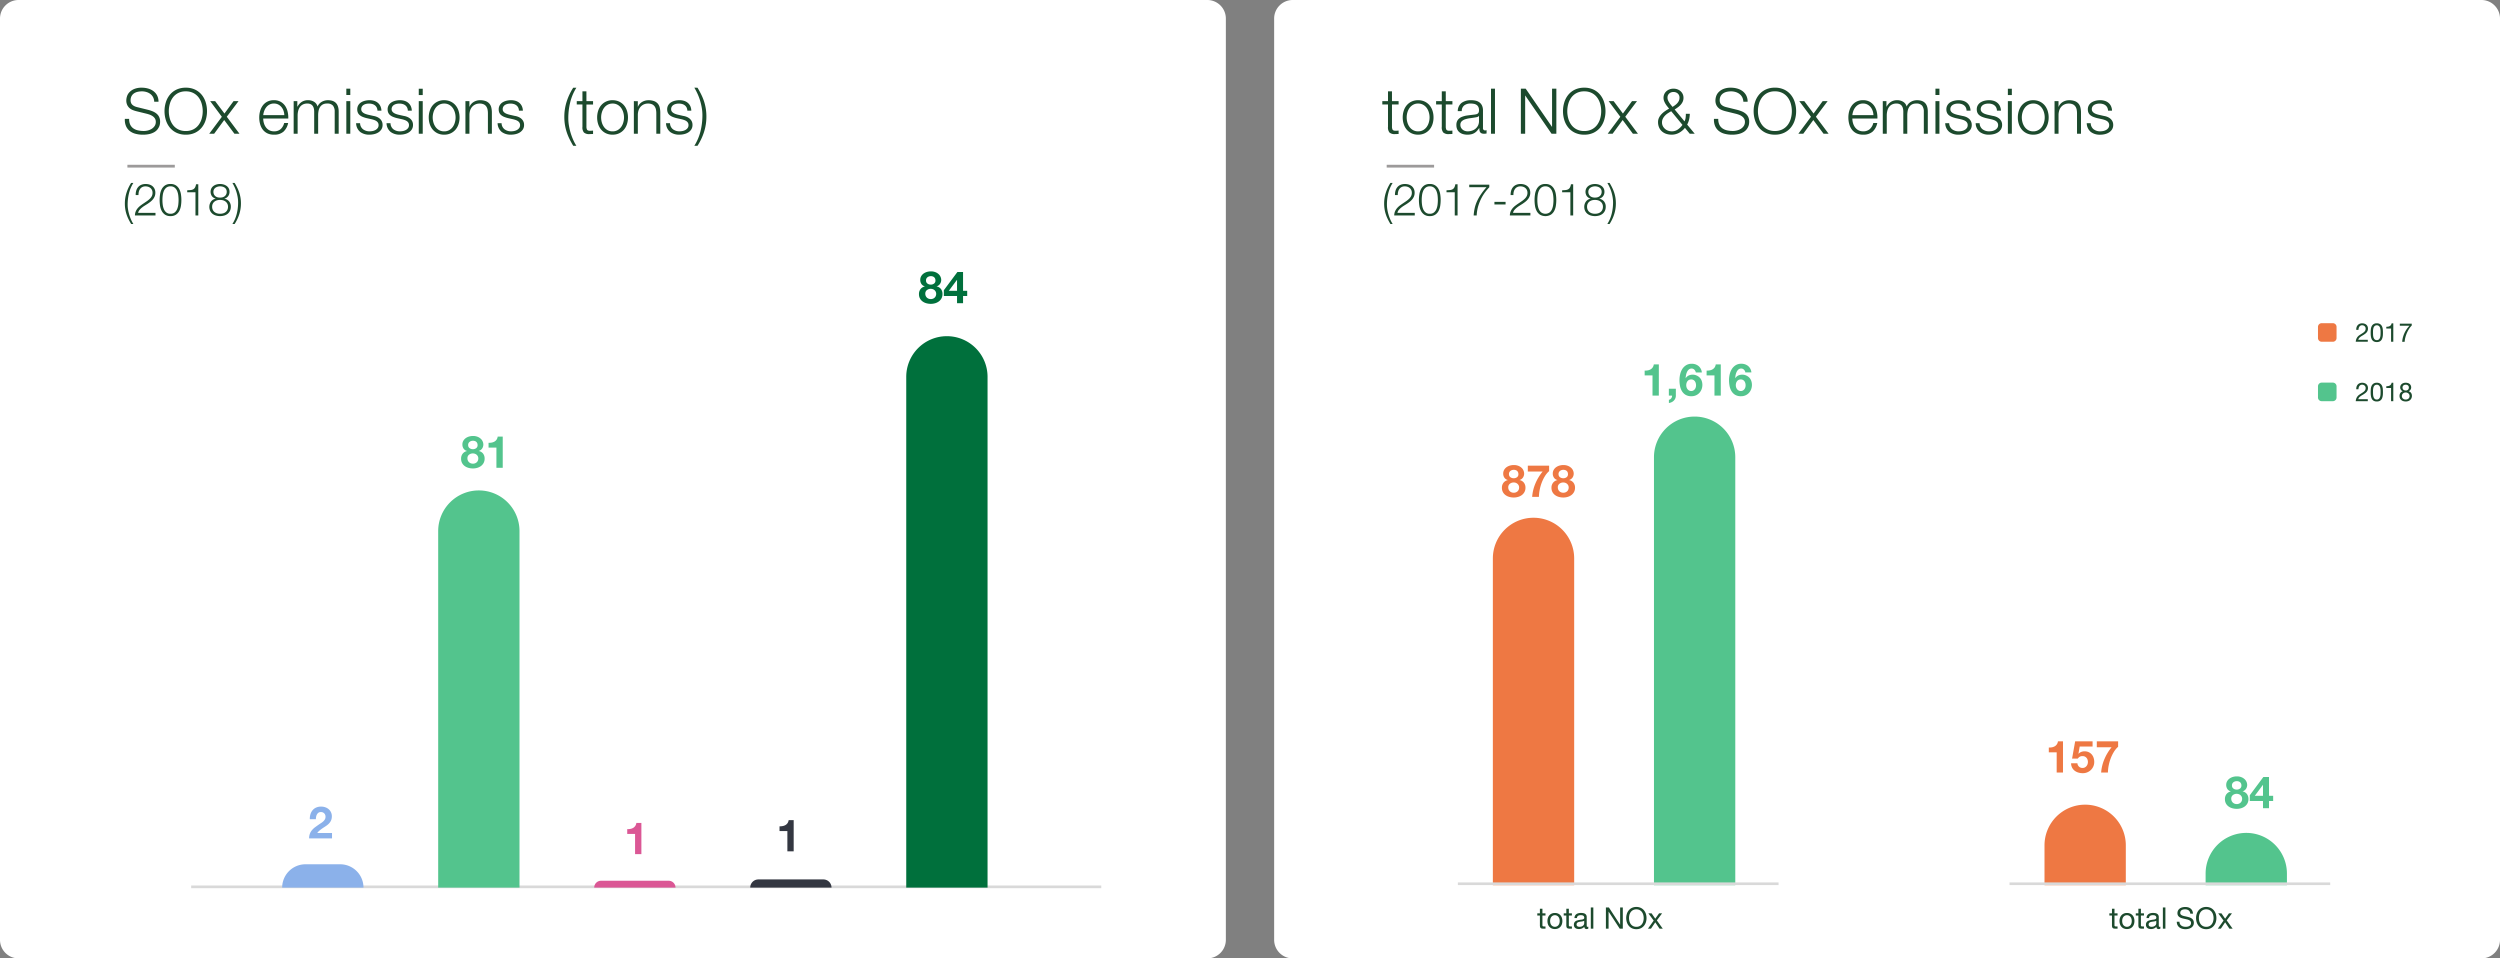
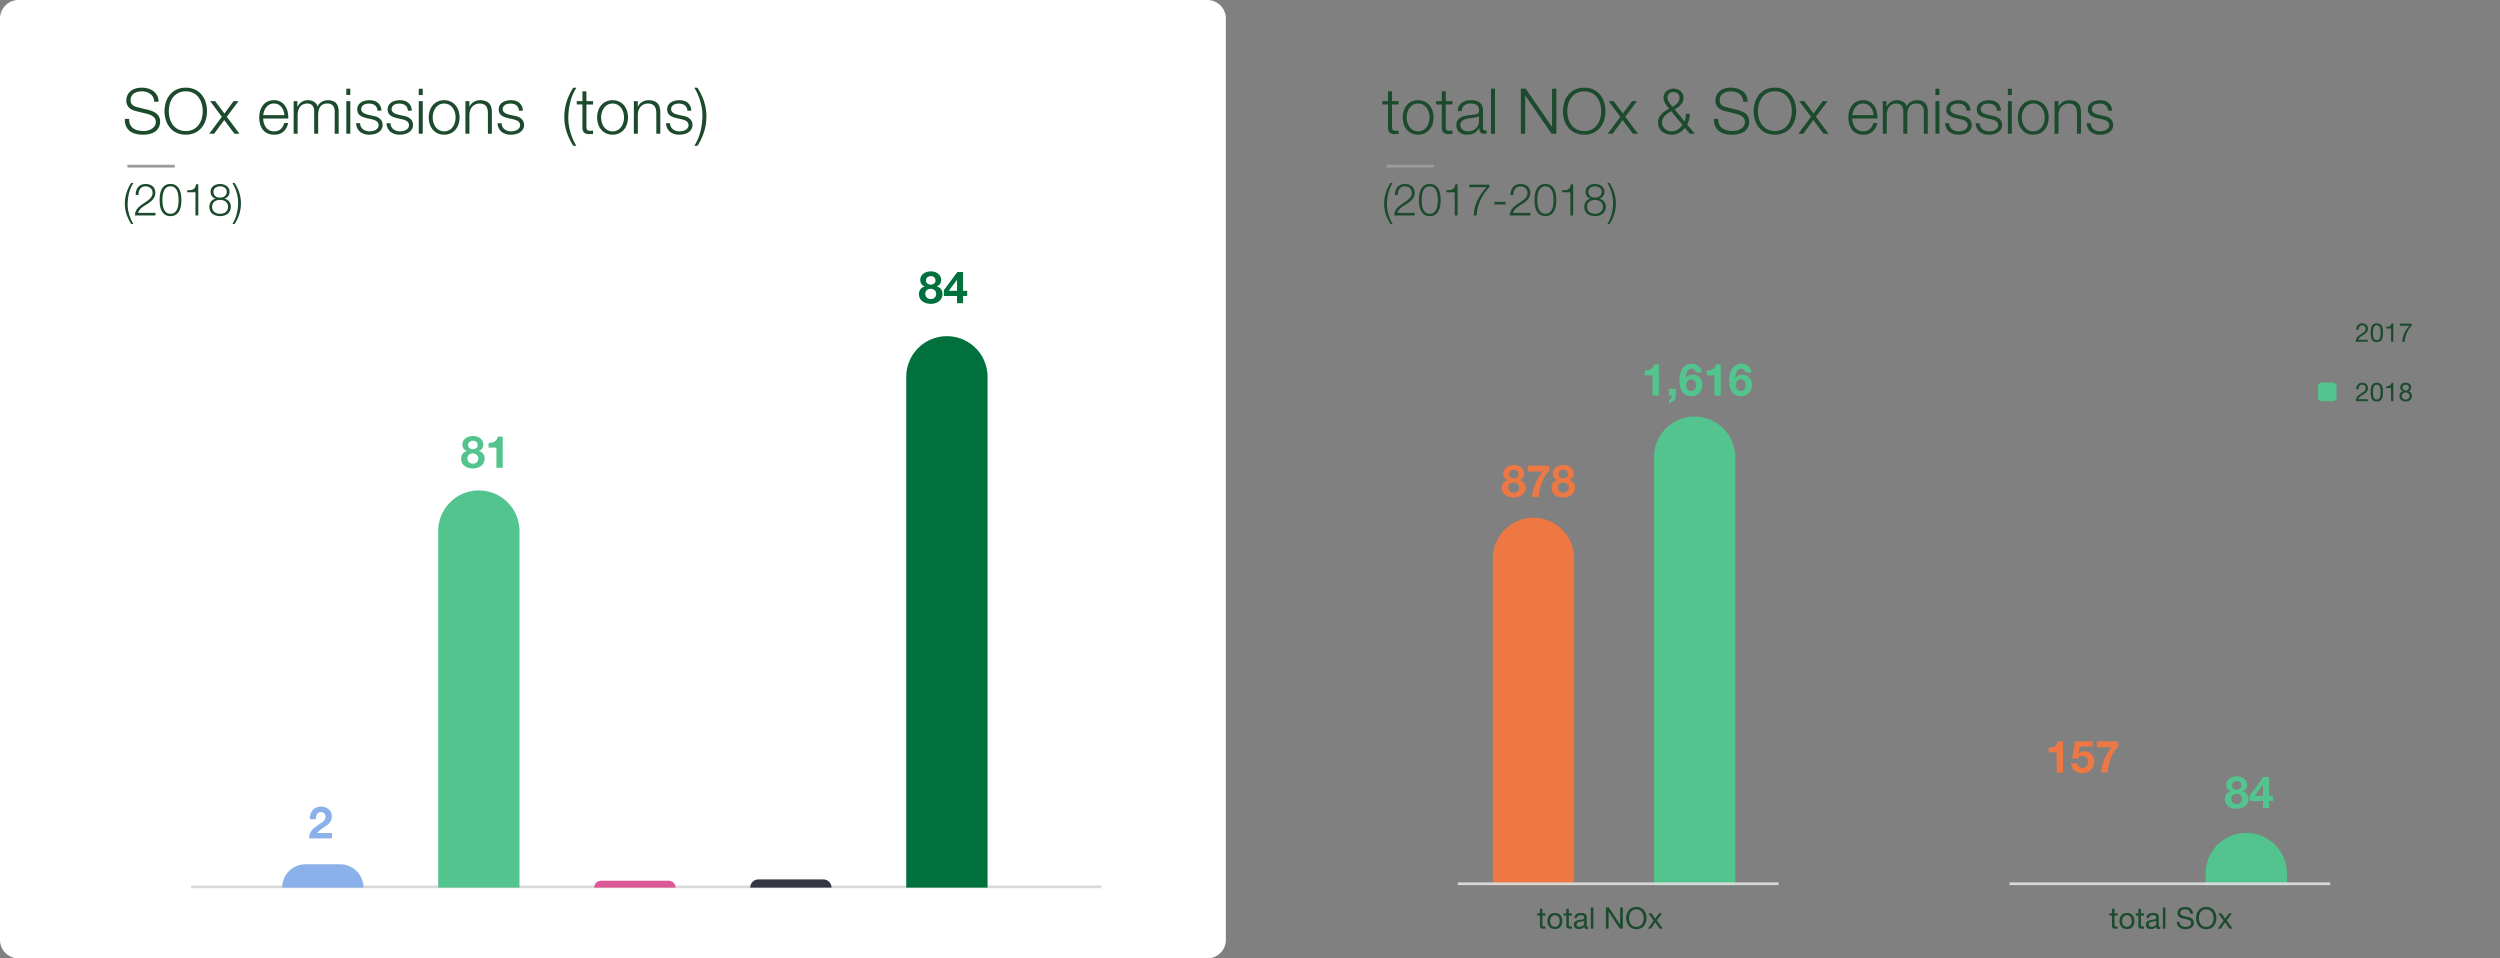
<svg xmlns="http://www.w3.org/2000/svg" width="673" height="258" viewBox="0 0 673 258">
  <rect x="0" y="0" width="673" height="258" fill="#808080" stroke="none" />
  <g id="natural-chart-11" transform="translate(-31 -45)">
    <path id="Path_1" data-name="Path 1" d="M5,0H325a5,5,0,0,1,5,5V253a5,5,0,0,1-5,5H5a5,5,0,0,1-5-5V5A5,5,0,0,1,5,0Z" transform="translate(31 45)" fill="#fff" />
-     <path id="Path_2" data-name="Path 2" d="M5,0H325a5,5,0,0,1,5,5V253a5,5,0,0,1-5,5H5a5,5,0,0,1-5-5V5A5,5,0,0,1,5,0Z" transform="translate(374 45)" fill="#fff" />
    <path id="Path_3" data-name="Path 3" d="M1.768-4a3.416,3.416,0,0,0,.289,1.564,2.565,2.565,0,0,0,.842,1,3.507,3.507,0,0,0,1.266.536,7.24,7.24,0,0,0,1.564.162A4.423,4.423,0,0,0,6.766-.867,3.611,3.611,0,0,0,7.812-1.3a2.668,2.668,0,0,0,.808-.765A1.94,1.94,0,0,0,8.942-3.2a1.657,1.657,0,0,0-.229-.884,2.1,2.1,0,0,0-.6-.629,3.507,3.507,0,0,0-.808-.417,7.9,7.9,0,0,0-.867-.263l-2.7-.663A7.406,7.406,0,0,1,2.7-6.392a2.957,2.957,0,0,1-.867-.544,2.583,2.583,0,0,1-.6-.833A2.849,2.849,0,0,1,1-8.976a3.851,3.851,0,0,1,.17-1.037,2.882,2.882,0,0,1,.638-1.122,3.713,3.713,0,0,1,1.283-.893,5.144,5.144,0,0,1,2.091-.365,6.1,6.1,0,0,1,1.717.238,4.322,4.322,0,0,1,1.437.714,3.409,3.409,0,0,1,.977,1.182,3.587,3.587,0,0,1,.357,1.641H8.517a2.891,2.891,0,0,0-.306-1.215A2.578,2.578,0,0,0,7.48-10.7a3.3,3.3,0,0,0-1.046-.527A4.21,4.21,0,0,0,5.2-11.407a5.088,5.088,0,0,0-1.148.127,2.874,2.874,0,0,0-.969.408,2.112,2.112,0,0,0-.671.74,2.319,2.319,0,0,0-.255,1.139,1.757,1.757,0,0,0,.145.74,1.479,1.479,0,0,0,.4.527,2.42,2.42,0,0,0,.587.357A3.955,3.955,0,0,0,4-7.14l2.958.731a8.5,8.5,0,0,1,1.215.416,4.023,4.023,0,0,1,1,.612,2.583,2.583,0,0,1,.68.893A2.992,2.992,0,0,1,10.1-3.213a4.613,4.613,0,0,1-.042.544,2.743,2.743,0,0,1-.2.722,3.6,3.6,0,0,1-.459.774,3,3,0,0,1-.816.714A4.558,4.558,0,0,1,7.293.06a7.5,7.5,0,0,1-1.836.2A7.65,7.65,0,0,1,3.468.009,4.206,4.206,0,0,1,1.9-.757,3.39,3.39,0,0,1,.91-2.082,4.292,4.292,0,0,1,.612-4ZM12.444-6.069a7.3,7.3,0,0,0,.264,1.955,5.237,5.237,0,0,0,.816,1.709A4.109,4.109,0,0,0,14.943-1.19a4.378,4.378,0,0,0,2.074.459,4.339,4.339,0,0,0,2.057-.459,4.109,4.109,0,0,0,1.42-1.216,5.237,5.237,0,0,0,.816-1.709,7.3,7.3,0,0,0,.264-1.955,7.325,7.325,0,0,0-.264-1.946,5.226,5.226,0,0,0-.816-1.717,4.109,4.109,0,0,0-1.42-1.215,4.339,4.339,0,0,0-2.057-.459,4.378,4.378,0,0,0-2.074.459,4.109,4.109,0,0,0-1.419,1.215,5.226,5.226,0,0,0-.816,1.717A7.325,7.325,0,0,0,12.444-6.069Zm-1.156,0a7.994,7.994,0,0,1,.357-2.389,5.971,5.971,0,0,1,1.071-2.023,5.159,5.159,0,0,1,1.793-1.394,5.729,5.729,0,0,1,2.508-.519,5.673,5.673,0,0,1,2.5.519A5.18,5.18,0,0,1,21.3-10.481a5.971,5.971,0,0,1,1.071,2.023,7.994,7.994,0,0,1,.357,2.389,7.994,7.994,0,0,1-.357,2.388A5.971,5.971,0,0,1,21.3-1.658,5.18,5.18,0,0,1,19.516-.264a5.673,5.673,0,0,1-2.5.519A5.729,5.729,0,0,1,14.51-.264a5.159,5.159,0,0,1-1.793-1.394,5.971,5.971,0,0,1-1.071-2.023A7.994,7.994,0,0,1,11.288-6.069ZM26.724-4.556,23.579-8.772h1.343l2.5,3.332,2.448-3.332h1.343l-3.162,4.2L31.467,0h-1.36L27.353-3.689,24.65,0H23.324ZM43.537-5a3.869,3.869,0,0,0-.213-1.173,3.211,3.211,0,0,0-.552-.995,2.738,2.738,0,0,0-.867-.7,2.482,2.482,0,0,0-1.156-.263,2.519,2.519,0,0,0-1.173.263,2.738,2.738,0,0,0-.867.7,3.473,3.473,0,0,0-.569,1A4.917,4.917,0,0,0,37.859-5Zm-5.678.9a4.5,4.5,0,0,0,.17,1.207,3.651,3.651,0,0,0,.51,1.105,2.752,2.752,0,0,0,.893.816,2.566,2.566,0,0,0,1.318.323,2.582,2.582,0,0,0,1.836-.62A3.265,3.265,0,0,0,43.5-2.89h1.071A4.324,4.324,0,0,1,43.325-.57a3.7,3.7,0,0,1-2.575.825,3.993,3.993,0,0,1-1.8-.374A3.4,3.4,0,0,1,37.723-1.13a4.363,4.363,0,0,1-.706-1.479,6.724,6.724,0,0,1-.229-1.776,6.371,6.371,0,0,1,.229-1.7,4.565,4.565,0,0,1,.706-1.488,3.565,3.565,0,0,1,1.224-1.054,3.778,3.778,0,0,1,1.8-.4,3.592,3.592,0,0,1,1.8.425,3.588,3.588,0,0,1,1.215,1.114,4.615,4.615,0,0,1,.672,1.581,6.938,6.938,0,0,1,.17,1.811Zm8.194-4.675h.986v1.479h.051A3.432,3.432,0,0,1,48.212-8.56a3.077,3.077,0,0,1,1.751-.467,2.988,2.988,0,0,1,1.573.425,2.084,2.084,0,0,1,.943,1.292A2.691,2.691,0,0,1,53.635-8.6a3.309,3.309,0,0,1,1.632-.425q2.907,0,2.907,3.077V0H57.1V-5.9a2.59,2.59,0,0,0-.459-1.658,1.971,1.971,0,0,0-1.615-.569,2.3,2.3,0,0,0-1.156.263,2.03,2.03,0,0,0-.731.706,3,3,0,0,0-.382,1.012,6.191,6.191,0,0,0-.111,1.181V0H51.578V-5.95a3.683,3.683,0,0,0-.094-.841,1.949,1.949,0,0,0-.306-.7,1.45,1.45,0,0,0-.569-.467,2,2,0,0,0-.867-.17,2.637,2.637,0,0,0-1.19.247,2.192,2.192,0,0,0-.807.68,3.007,3.007,0,0,0-.468,1.029A5.105,5.105,0,0,0,47.124-4.9V0H46.053Zm14.178-3.349H61.3v1.7H60.231Zm0,3.349H61.3V0H60.231ZM68.612-6.2a2.018,2.018,0,0,0-.2-.859,1.737,1.737,0,0,0-.5-.6,2.088,2.088,0,0,0-.723-.348,3.3,3.3,0,0,0-.867-.111,3.5,3.5,0,0,0-.723.077,2.22,2.22,0,0,0-.671.256,1.448,1.448,0,0,0-.493.47,1.3,1.3,0,0,0-.187.718A1.012,1.012,0,0,0,64.422-6a1.59,1.59,0,0,0,.451.419,2.867,2.867,0,0,0,.6.282q.323.111.6.179L67.49-4.8a4.1,4.1,0,0,1,.91.246,2.938,2.938,0,0,1,.8.466,2.277,2.277,0,0,1,.569.712,2.134,2.134,0,0,1,.221,1,2.185,2.185,0,0,1-.323,1.212,2.631,2.631,0,0,1-.825.813,3.655,3.655,0,0,1-1.131.458A5.545,5.545,0,0,1,66.47.255a4,4,0,0,1-2.507-.74,3.139,3.139,0,0,1-1.1-2.355h1.071A2.114,2.114,0,0,0,64.728-1.2a2.866,2.866,0,0,0,1.794.553,4.084,4.084,0,0,0,.8-.085A2.587,2.587,0,0,0,68.1-1.02a1.853,1.853,0,0,0,.587-.519,1.277,1.277,0,0,0,.229-.773,1.242,1.242,0,0,0-.161-.646,1.371,1.371,0,0,0-.434-.451,2.738,2.738,0,0,0-.62-.3q-.348-.119-.705-.2L65.62-4.216a7.784,7.784,0,0,1-.969-.315,3.1,3.1,0,0,1-.773-.442,1.856,1.856,0,0,1-.519-.646,2.137,2.137,0,0,1-.187-.944,2.106,2.106,0,0,1,.3-1.139,2.322,2.322,0,0,1,.774-.765,3.6,3.6,0,0,1,1.063-.425,5.141,5.141,0,0,1,1.164-.136,4.291,4.291,0,0,1,1.232.17,2.833,2.833,0,0,1,1,.527,2.59,2.59,0,0,1,.689.884A3.175,3.175,0,0,1,69.683-6.2Zm8.177,0a2.018,2.018,0,0,0-.2-.859,1.737,1.737,0,0,0-.5-.6,2.088,2.088,0,0,0-.722-.348,3.3,3.3,0,0,0-.867-.111,3.5,3.5,0,0,0-.722.077,2.22,2.22,0,0,0-.672.256,1.448,1.448,0,0,0-.493.47,1.3,1.3,0,0,0-.187.718A1.012,1.012,0,0,0,72.6-6a1.591,1.591,0,0,0,.451.419,2.867,2.867,0,0,0,.6.282q.323.111.6.179l1.428.322a4.1,4.1,0,0,1,.91.246,2.938,2.938,0,0,1,.8.466,2.277,2.277,0,0,1,.57.712,2.134,2.134,0,0,1,.221,1,2.185,2.185,0,0,1-.323,1.212,2.631,2.631,0,0,1-.825.813,3.655,3.655,0,0,1-1.131.458,5.545,5.545,0,0,1-1.241.144,4,4,0,0,1-2.507-.74,3.139,3.139,0,0,1-1.1-2.355h1.071A2.114,2.114,0,0,0,72.9-1.2,2.866,2.866,0,0,0,74.7-.646a4.084,4.084,0,0,0,.8-.085,2.587,2.587,0,0,0,.782-.289,1.853,1.853,0,0,0,.587-.519,1.277,1.277,0,0,0,.229-.773,1.242,1.242,0,0,0-.161-.646,1.371,1.371,0,0,0-.434-.451,2.738,2.738,0,0,0-.62-.3q-.349-.119-.706-.2L73.8-4.216a7.784,7.784,0,0,1-.969-.315,3.1,3.1,0,0,1-.773-.442,1.856,1.856,0,0,1-.519-.646,2.137,2.137,0,0,1-.187-.944,2.106,2.106,0,0,1,.3-1.139,2.322,2.322,0,0,1,.773-.765,3.6,3.6,0,0,1,1.063-.425,5.142,5.142,0,0,1,1.164-.136,4.291,4.291,0,0,1,1.233.17,2.833,2.833,0,0,1,1,.527,2.59,2.59,0,0,1,.688.884A3.175,3.175,0,0,1,77.86-6.2Zm2.941-5.916H80.8v1.7H79.73Zm0,3.349H80.8V0H79.73Zm6.834.646a2.707,2.707,0,0,0-1.343.323,2.949,2.949,0,0,0-.961.85,3.857,3.857,0,0,0-.578,1.2,4.871,4.871,0,0,0-.2,1.369,4.871,4.871,0,0,0,.2,1.368,3.857,3.857,0,0,0,.578,1.2,2.949,2.949,0,0,0,.961.85,2.707,2.707,0,0,0,1.343.323,2.707,2.707,0,0,0,1.343-.323,2.949,2.949,0,0,0,.961-.85,3.856,3.856,0,0,0,.578-1.2,4.871,4.871,0,0,0,.2-1.368,4.871,4.871,0,0,0-.2-1.369,3.856,3.856,0,0,0-.578-1.2,2.949,2.949,0,0,0-.961-.85A2.707,2.707,0,0,0,86.564-8.126Zm0-.9a4.033,4.033,0,0,1,1.777.374,3.87,3.87,0,0,1,1.3,1,4.328,4.328,0,0,1,.8,1.479,5.821,5.821,0,0,1,.272,1.785,5.8,5.8,0,0,1-.272,1.794,4.341,4.341,0,0,1-.8,1.47,3.87,3.87,0,0,1-1.3,1,4.033,4.033,0,0,1-1.777.374,4.033,4.033,0,0,1-1.776-.374,3.87,3.87,0,0,1-1.3-1,4.341,4.341,0,0,1-.8-1.47,5.8,5.8,0,0,1-.272-1.794,5.821,5.821,0,0,1,.272-1.785,4.329,4.329,0,0,1,.8-1.479,3.87,3.87,0,0,1,1.3-1A4.033,4.033,0,0,1,86.564-9.027Zm5.729.255h1.071v1.513H93.4a2.554,2.554,0,0,1,.434-.723,2.7,2.7,0,0,1,.654-.561A3.3,3.3,0,0,1,95.3-8.9a3.235,3.235,0,0,1,.9-.127,4.323,4.323,0,0,1,1.538.238,2.434,2.434,0,0,1,.994.672,2.5,2.5,0,0,1,.527,1.063,5.981,5.981,0,0,1,.153,1.411V0H98.345V-5.474a5.073,5.073,0,0,0-.1-1.045,2.213,2.213,0,0,0-.357-.842,1.733,1.733,0,0,0-.688-.561,2.531,2.531,0,0,0-1.079-.2,2.729,2.729,0,0,0-1.147.23,2.573,2.573,0,0,0-.859.629,2.716,2.716,0,0,0-.544.952,4.053,4.053,0,0,0-.2,1.2V0H92.293Zm14.4,2.567a2.018,2.018,0,0,0-.2-.859,1.737,1.737,0,0,0-.5-.6,2.088,2.088,0,0,0-.722-.348,3.3,3.3,0,0,0-.867-.111,3.5,3.5,0,0,0-.722.077,2.22,2.22,0,0,0-.672.256,1.448,1.448,0,0,0-.493.47,1.3,1.3,0,0,0-.187.718A1.012,1.012,0,0,0,102.5-6a1.591,1.591,0,0,0,.451.419,2.867,2.867,0,0,0,.6.282q.323.111.6.179l1.428.322a4.1,4.1,0,0,1,.91.246,2.938,2.938,0,0,1,.8.466,2.277,2.277,0,0,1,.57.712,2.134,2.134,0,0,1,.221,1,2.185,2.185,0,0,1-.323,1.212,2.631,2.631,0,0,1-.825.813,3.655,3.655,0,0,1-1.131.458,5.545,5.545,0,0,1-1.241.144,4,4,0,0,1-2.507-.74,3.139,3.139,0,0,1-1.1-2.355h1.071a2.114,2.114,0,0,0,.791,1.641,2.866,2.866,0,0,0,1.793.553,4.084,4.084,0,0,0,.8-.085,2.587,2.587,0,0,0,.782-.289,1.853,1.853,0,0,0,.587-.519A1.277,1.277,0,0,0,107-2.312a1.242,1.242,0,0,0-.161-.646,1.371,1.371,0,0,0-.434-.451,2.738,2.738,0,0,0-.62-.3q-.349-.119-.706-.2L103.7-4.216a7.784,7.784,0,0,1-.969-.315,3.1,3.1,0,0,1-.773-.442,1.856,1.856,0,0,1-.519-.646,2.137,2.137,0,0,1-.187-.944,2.106,2.106,0,0,1,.3-1.139,2.322,2.322,0,0,1,.773-.765,3.6,3.6,0,0,1,1.063-.425,5.142,5.142,0,0,1,1.164-.136,4.291,4.291,0,0,1,1.233.17,2.833,2.833,0,0,1,1,.527,2.59,2.59,0,0,1,.688.884,3.175,3.175,0,0,1,.289,1.241Zm14.62,9.452q-.561-.935-1.011-1.853a14.089,14.089,0,0,1-.757-1.862,13,13,0,0,1-.467-1.947,13.253,13.253,0,0,1-.162-2.108,13.481,13.481,0,0,1,.638-4.157,15.612,15.612,0,0,1,1.759-3.715h.85a13.4,13.4,0,0,0-1.658,3.91,18.017,18.017,0,0,0-.518,4.352,11.625,11.625,0,0,0,.161,1.9,16.114,16.114,0,0,0,.442,1.93,15.556,15.556,0,0,0,.68,1.862,12.875,12.875,0,0,0,.893,1.692Zm3.553-12.019h1.785v.9h-1.785v5.916a1.921,1.921,0,0,0,.145.825q.145.3.722.331a8.307,8.307,0,0,0,.918-.051V.068q-.238,0-.476.017T125.7.1a2.088,2.088,0,0,1-1.5-.425,2.13,2.13,0,0,1-.408-1.547v-6h-1.53v-.9h1.53v-2.635h1.071Zm7.038.646a2.707,2.707,0,0,0-1.343.323,2.949,2.949,0,0,0-.96.85,3.856,3.856,0,0,0-.578,1.2,4.872,4.872,0,0,0-.2,1.369,4.872,4.872,0,0,0,.2,1.368,3.856,3.856,0,0,0,.578,1.2,2.949,2.949,0,0,0,.96.85,2.707,2.707,0,0,0,1.343.323,2.707,2.707,0,0,0,1.343-.323,2.949,2.949,0,0,0,.96-.85,3.856,3.856,0,0,0,.578-1.2,4.872,4.872,0,0,0,.2-1.368,4.872,4.872,0,0,0-.2-1.369,3.856,3.856,0,0,0-.578-1.2,2.949,2.949,0,0,0-.96-.85A2.707,2.707,0,0,0,131.9-8.126Zm0-.9a4.033,4.033,0,0,1,1.777.374,3.87,3.87,0,0,1,1.3,1,4.329,4.329,0,0,1,.8,1.479,5.821,5.821,0,0,1,.272,1.785,5.8,5.8,0,0,1-.272,1.794,4.341,4.341,0,0,1-.8,1.47,3.87,3.87,0,0,1-1.3,1A4.033,4.033,0,0,1,131.9.255a4.033,4.033,0,0,1-1.777-.374,3.87,3.87,0,0,1-1.3-1,4.341,4.341,0,0,1-.8-1.47,5.8,5.8,0,0,1-.272-1.794,5.821,5.821,0,0,1,.272-1.785,4.328,4.328,0,0,1,.8-1.479,3.87,3.87,0,0,1,1.3-1A4.033,4.033,0,0,1,131.9-9.027Zm5.729.255H138.7v1.513h.034a2.554,2.554,0,0,1,.434-.723,2.7,2.7,0,0,1,.654-.561,3.3,3.3,0,0,1,.816-.357,3.235,3.235,0,0,1,.9-.127,4.324,4.324,0,0,1,1.539.238,2.434,2.434,0,0,1,.994.672,2.5,2.5,0,0,1,.527,1.063,5.981,5.981,0,0,1,.153,1.411V0h-1.071V-5.474a5.073,5.073,0,0,0-.1-1.045,2.213,2.213,0,0,0-.357-.842,1.733,1.733,0,0,0-.688-.561,2.531,2.531,0,0,0-1.079-.2,2.73,2.73,0,0,0-1.148.23,2.572,2.572,0,0,0-.858.629,2.716,2.716,0,0,0-.544.952,4.053,4.053,0,0,0-.2,1.2V0h-1.071Zm14.4,2.567a2.018,2.018,0,0,0-.2-.859,1.737,1.737,0,0,0-.5-.6,2.088,2.088,0,0,0-.723-.348,3.3,3.3,0,0,0-.867-.111,3.5,3.5,0,0,0-.723.077,2.22,2.22,0,0,0-.671.256,1.448,1.448,0,0,0-.493.47,1.3,1.3,0,0,0-.187.718A1.012,1.012,0,0,0,147.84-6a1.59,1.59,0,0,0,.451.419,2.866,2.866,0,0,0,.6.282q.323.111.6.179l1.428.322a4.1,4.1,0,0,1,.91.246,2.937,2.937,0,0,1,.8.466,2.277,2.277,0,0,1,.57.712,2.134,2.134,0,0,1,.221,1,2.185,2.185,0,0,1-.323,1.212,2.631,2.631,0,0,1-.824.813,3.655,3.655,0,0,1-1.131.458,5.544,5.544,0,0,1-1.241.144,4,4,0,0,1-2.507-.74,3.139,3.139,0,0,1-1.1-2.355h1.071a2.114,2.114,0,0,0,.79,1.641,2.866,2.866,0,0,0,1.794.553,4.084,4.084,0,0,0,.8-.085,2.587,2.587,0,0,0,.782-.289,1.853,1.853,0,0,0,.587-.519,1.277,1.277,0,0,0,.229-.773,1.242,1.242,0,0,0-.161-.646,1.371,1.371,0,0,0-.434-.451,2.738,2.738,0,0,0-.62-.3q-.348-.119-.705-.2l-1.377-.306a7.784,7.784,0,0,1-.969-.315,3.1,3.1,0,0,1-.773-.442,1.856,1.856,0,0,1-.518-.646,2.137,2.137,0,0,1-.187-.944,2.106,2.106,0,0,1,.3-1.139,2.322,2.322,0,0,1,.774-.765,3.6,3.6,0,0,1,1.063-.425,5.141,5.141,0,0,1,1.164-.136,4.291,4.291,0,0,1,1.232.17,2.833,2.833,0,0,1,1,.527,2.59,2.59,0,0,1,.688.884A3.175,3.175,0,0,1,153.1-6.2Zm2.737-6.188q.561.935,1.012,1.853a14.087,14.087,0,0,1,.757,1.861A13,13,0,0,1,157-6.732a13.254,13.254,0,0,1,.161,2.108,13.481,13.481,0,0,1-.637,4.157,15.613,15.613,0,0,1-1.76,3.715h-.85a13.4,13.4,0,0,0,1.658-3.91,18.018,18.018,0,0,0,.518-4.352,11.625,11.625,0,0,0-.161-1.9,16.116,16.116,0,0,0-.442-1.93,14.251,14.251,0,0,0-.688-1.853,17.1,17.1,0,0,0-.884-1.7ZM2.3,24.292q-.4-.66-.714-1.308a9.944,9.944,0,0,1-.534-1.314A9.174,9.174,0,0,1,.726,20.3a9.355,9.355,0,0,1-.114-1.488,9.516,9.516,0,0,1,.45-2.934A11.021,11.021,0,0,1,2.3,13.252h.6a9.456,9.456,0,0,0-1.17,2.76,12.718,12.718,0,0,0-.366,3.072,8.206,8.206,0,0,0,.114,1.338,11.375,11.375,0,0,0,.312,1.362,10.982,10.982,0,0,0,.48,1.314,9.088,9.088,0,0,0,.63,1.194ZM8.856,22H3.324a2.872,2.872,0,0,1,.222-1.1,3.419,3.419,0,0,1,.54-.864,4.824,4.824,0,0,1,.75-.7q.42-.318.864-.612t.876-.594a5.776,5.776,0,0,0,.792-.66,2.6,2.6,0,0,0,.522-.714,2.009,2.009,0,0,0,.174-.87,1.682,1.682,0,0,0-.15-.726,1.608,1.608,0,0,0-.408-.54,1.764,1.764,0,0,0-.6-.336,2.281,2.281,0,0,0-.726-.114,1.877,1.877,0,0,0-.882.192,1.651,1.651,0,0,0-.594.516,2.168,2.168,0,0,0-.33.744,3.382,3.382,0,0,0-.09.888H3.528a3.925,3.925,0,0,1,.15-1.194,2.562,2.562,0,0,1,.5-.942,2.287,2.287,0,0,1,.846-.618,2.972,2.972,0,0,1,1.194-.222,3.384,3.384,0,0,1,1.026.15,2.309,2.309,0,0,1,.822.45,2.17,2.17,0,0,1,.552.738,2.408,2.408,0,0,1,.2,1.026,2.548,2.548,0,0,1-.174.96,3.041,3.041,0,0,1-.468.792,4.457,4.457,0,0,1-.678.666q-.384.306-.792.57-.312.2-.714.45a7.822,7.822,0,0,0-.78.546,4.3,4.3,0,0,0-.666.654,1.656,1.656,0,0,0-.36.774H8.856ZM12.9,13.528a2.544,2.544,0,0,1,1.488.4,2.763,2.763,0,0,1,.894,1.026,4.5,4.5,0,0,1,.432,1.392,10.211,10.211,0,0,1,.114,1.5,10.289,10.289,0,0,1-.114,1.512,4.5,4.5,0,0,1-.432,1.392,2.763,2.763,0,0,1-.894,1.026,2.544,2.544,0,0,1-1.488.4,2.539,2.539,0,0,1-1.494-.4,2.783,2.783,0,0,1-.888-1.026,4.5,4.5,0,0,1-.432-1.392,10.21,10.21,0,0,1-.114-1.5,10.332,10.332,0,0,1,.114-1.506,4.5,4.5,0,0,1,.432-1.4,2.783,2.783,0,0,1,.888-1.026A2.539,2.539,0,0,1,12.9,13.528Zm0,.636a1.7,1.7,0,0,0-1.152.372,2.361,2.361,0,0,0-.654.924,4.547,4.547,0,0,0-.294,1.2,9.887,9.887,0,0,0,0,2.382,4.626,4.626,0,0,0,.294,1.2,2.353,2.353,0,0,0,.654.93,1.7,1.7,0,0,0,1.152.372,1.7,1.7,0,0,0,1.152-.372,2.353,2.353,0,0,0,.654-.93,4.626,4.626,0,0,0,.294-1.2,10.757,10.757,0,0,0,.072-1.194A10.825,10.825,0,0,0,15,16.66a4.547,4.547,0,0,0-.294-1.2,2.361,2.361,0,0,0-.654-.924A1.7,1.7,0,0,0,12.9,14.164Zm4.5,1.056q.492-.012.894-.054a1.974,1.974,0,0,0,.7-.192,1.238,1.238,0,0,0,.492-.474,2.41,2.41,0,0,0,.282-.9h.612V22H19.62V15.76H17.4Zm8.844,1.968a2.211,2.211,0,0,0,.672-.078,1.566,1.566,0,0,0,.57-.288,1.494,1.494,0,0,0,.4-.492,1.528,1.528,0,0,0,.15-.7,1.4,1.4,0,0,0-.138-.636,1.272,1.272,0,0,0-.378-.456,1.759,1.759,0,0,0-.57-.276,2.5,2.5,0,0,0-.7-.1,2.353,2.353,0,0,0-.672.1,1.921,1.921,0,0,0-.576.276,1.337,1.337,0,0,0-.4.456,1.311,1.311,0,0,0-.15.636,1.543,1.543,0,0,0,.156.72,1.447,1.447,0,0,0,.408.492,1.6,1.6,0,0,0,.576.276A2.29,2.29,0,0,0,26.244,17.188Zm2.544-1.56a1.911,1.911,0,0,1-.36,1.17,1.872,1.872,0,0,1-1.008.678V17.5a2.1,2.1,0,0,1,1.266.732,2.2,2.2,0,0,1,.45,1.416,2.535,2.535,0,0,1-.228,1.11,2.253,2.253,0,0,1-.624.792,2.663,2.663,0,0,1-.924.474,4.07,4.07,0,0,1-2.232,0,2.663,2.663,0,0,1-.924-.474,2.253,2.253,0,0,1-.624-.792,2.535,2.535,0,0,1-.228-1.11,2.38,2.38,0,0,1,.474-1.416,1.93,1.93,0,0,1,1.23-.732v-.024a1.932,1.932,0,0,1-1.014-.678,2.1,2.1,0,0,1-.132-2.106,1.991,1.991,0,0,1,.582-.654,2.556,2.556,0,0,1,.816-.384,3.451,3.451,0,0,1,1.848,0,2.629,2.629,0,0,1,.822.384,1.965,1.965,0,0,1,.588.654A1.884,1.884,0,0,1,28.788,15.628Zm-2.544,5.916a2.959,2.959,0,0,0,.834-.114,1.912,1.912,0,0,0,.678-.348,1.652,1.652,0,0,0,.456-.594,1.968,1.968,0,0,0,.168-.84,1.682,1.682,0,0,0-.642-1.374,1.975,1.975,0,0,0-.684-.348,2.6,2.6,0,0,0-.81-.1,2.65,2.65,0,0,0-.822.1,1.969,1.969,0,0,0-.678.342,1.7,1.7,0,0,0-.462.57,1.766,1.766,0,0,0-.174.81,1.937,1.937,0,0,0,.168.828,1.652,1.652,0,0,0,.456.594,1.99,1.99,0,0,0,.678.354A2.821,2.821,0,0,0,26.244,21.544Zm3.924-8.292q.4.66.714,1.308a9.944,9.944,0,0,1,.534,1.314,9.174,9.174,0,0,1,.33,1.374,9.355,9.355,0,0,1,.114,1.488,9.516,9.516,0,0,1-.45,2.934,11.021,11.021,0,0,1-1.242,2.622h-.6a9.456,9.456,0,0,0,1.17-2.76A12.718,12.718,0,0,0,31.1,18.46a8.206,8.206,0,0,0-.114-1.338,11.375,11.375,0,0,0-.312-1.362,10.059,10.059,0,0,0-.486-1.308,12.073,12.073,0,0,0-.624-1.2Z" transform="translate(64 81)" fill="#1c4a2d" />
    <path id="Path_4" data-name="Path 4" d="M0,0H12.76" transform="translate(65.297 89.736)" fill="none" stroke="#9c9a9a" stroke-width="0.75" />
    <path id="Path_5" data-name="Path 5" d="M0,0H245" transform="translate(82.46 283.738)" fill="none" stroke="#d9d9d9" stroke-width="0.72" />
    <path id="Path_6" data-name="Path 6" d="M.444-5.172A4.03,4.03,0,0,1,.612-6.51a3.114,3.114,0,0,1,.576-1.08,2.609,2.609,0,0,1,.966-.72,3.272,3.272,0,0,1,1.338-.258,3.344,3.344,0,0,1,1.1.18,2.828,2.828,0,0,1,.918.516,2.45,2.45,0,0,1,.63.828,2.538,2.538,0,0,1,.234,1.1,2.789,2.789,0,0,1-.12.846,2.593,2.593,0,0,1-.324.678,3.264,3.264,0,0,1-.474.552,5.135,5.135,0,0,1-.582.468q-.312.216-.642.426t-.648.438q-.318.228-.612.486a3.291,3.291,0,0,0-.522.582H6.42V0H.252a3.5,3.5,0,0,1,.21-1.272,3.385,3.385,0,0,1,.57-.966,4.986,4.986,0,0,1,.846-.786q.486-.36,1.026-.732.276-.192.588-.39a3.91,3.91,0,0,0,.57-.438,2.333,2.333,0,0,0,.432-.54,1.338,1.338,0,0,0,.174-.684,1.269,1.269,0,0,0-.354-.948A1.238,1.238,0,0,0,3.408-7.1a1.067,1.067,0,0,0-.636.18,1.4,1.4,0,0,0-.408.456,2.027,2.027,0,0,0-.222.618,3.571,3.571,0,0,0-.066.678Z" transform="translate(113.96 270.703)" fill="#8bb1ea" />
    <path id="Path_7" data-name="Path 7" d="M2.064-6.12a1.061,1.061,0,0,0,.1.48.974.974,0,0,0,.282.342,1.3,1.3,0,0,0,.414.21,1.643,1.643,0,0,0,.486.072A1.421,1.421,0,0,0,4.242-5.3a.975.975,0,0,0,.366-.822,1.6,1.6,0,0,0-.048-.36,1.006,1.006,0,0,0-.186-.384,1.055,1.055,0,0,0-.384-.3,1.471,1.471,0,0,0-.642-.12,1.419,1.419,0,0,0-.9.3A1.031,1.031,0,0,0,2.064-6.12ZM.516-6.276a1.94,1.94,0,0,1,.252-1,2.3,2.3,0,0,1,.654-.72,2.918,2.918,0,0,1,.906-.432,3.7,3.7,0,0,1,1.02-.144,3.244,3.244,0,0,1,1.32.24,2.735,2.735,0,0,1,.87.582,2.093,2.093,0,0,1,.474.738,2.078,2.078,0,0,1,.144.7A1.922,1.922,0,0,1,5.844-5.22a1.72,1.72,0,0,1-.912.672v.024A1.91,1.91,0,0,1,6.1-3.81,2.172,2.172,0,0,1,6.5-2.472a2.392,2.392,0,0,1-.27,1.158,2.505,2.505,0,0,1-.714.828A3.114,3.114,0,0,1,4.512.006,4.152,4.152,0,0,1,3.36.168,4.457,4.457,0,0,1,2.178.012a3.153,3.153,0,0,1-1.02-.48,2.437,2.437,0,0,1-.72-.816A2.41,2.41,0,0,1,.168-2.46,2.123,2.123,0,0,1,.588-3.8a2.023,2.023,0,0,1,1.164-.72v-.024a1.558,1.558,0,0,1-.924-.636A1.922,1.922,0,0,1,.516-6.276ZM1.872-2.544a1.4,1.4,0,0,0,.12.588,1.41,1.41,0,0,0,.318.45,1.4,1.4,0,0,0,.468.288,1.633,1.633,0,0,0,.582.1,1.551,1.551,0,0,0,.564-.1,1.409,1.409,0,0,0,.462-.288,1.266,1.266,0,0,0,.306-.45A1.507,1.507,0,0,0,4.8-2.532a1.283,1.283,0,0,0-.114-.546A1.319,1.319,0,0,0,4.374-3.5a1.393,1.393,0,0,0-.456-.276,1.588,1.588,0,0,0-.558-.1A1.648,1.648,0,0,0,2.3-3.534,1.188,1.188,0,0,0,1.872-2.544ZM11.376,0h-1.7V-5.448H7.56V-6.732A4.034,4.034,0,0,0,8.418-6.8a2.3,2.3,0,0,0,.75-.276A1.739,1.739,0,0,0,9.726-7.6a1.9,1.9,0,0,0,.294-.8h1.356Z" transform="translate(154.96 170.939)" fill="#53c48d" />
-     <path id="Path_8" data-name="Path 8" d="M4.7,0H3V-5.448H.888V-6.732A4.034,4.034,0,0,0,1.746-6.8a2.3,2.3,0,0,0,.75-.276A1.739,1.739,0,0,0,3.054-7.6a1.9,1.9,0,0,0,.294-.8H4.7Z" transform="translate(198.96 274.939)" fill="#db5795" />
-     <path id="Path_9" data-name="Path 9" d="M4.7,0H3V-5.448H.888V-6.732A4.034,4.034,0,0,0,1.746-6.8a2.3,2.3,0,0,0,.75-.276A1.739,1.739,0,0,0,3.054-7.6a1.9,1.9,0,0,0,.294-.8H4.7Z" transform="translate(239.96 274.176)" fill="#333741" />
    <path id="Path_10" data-name="Path 10" d="M2.064-6.12a1.061,1.061,0,0,0,.1.48.974.974,0,0,0,.282.342,1.3,1.3,0,0,0,.414.21,1.643,1.643,0,0,0,.486.072A1.421,1.421,0,0,0,4.242-5.3a.975.975,0,0,0,.366-.822,1.6,1.6,0,0,0-.048-.36,1.006,1.006,0,0,0-.186-.384,1.055,1.055,0,0,0-.384-.3,1.471,1.471,0,0,0-.642-.12,1.419,1.419,0,0,0-.9.3A1.031,1.031,0,0,0,2.064-6.12ZM.516-6.276a1.94,1.94,0,0,1,.252-1,2.3,2.3,0,0,1,.654-.72,2.918,2.918,0,0,1,.906-.432,3.7,3.7,0,0,1,1.02-.144,3.244,3.244,0,0,1,1.32.24,2.735,2.735,0,0,1,.87.582,2.093,2.093,0,0,1,.474.738,2.078,2.078,0,0,1,.144.7A1.922,1.922,0,0,1,5.844-5.22a1.72,1.72,0,0,1-.912.672v.024A1.91,1.91,0,0,1,6.1-3.81,2.172,2.172,0,0,1,6.5-2.472a2.392,2.392,0,0,1-.27,1.158,2.505,2.505,0,0,1-.714.828A3.114,3.114,0,0,1,4.512.006,4.152,4.152,0,0,1,3.36.168,4.457,4.457,0,0,1,2.178.012a3.153,3.153,0,0,1-1.02-.48,2.437,2.437,0,0,1-.72-.816A2.41,2.41,0,0,1,.168-2.46,2.123,2.123,0,0,1,.588-3.8a2.023,2.023,0,0,1,1.164-.72v-.024a1.558,1.558,0,0,1-.924-.636A1.922,1.922,0,0,1,.516-6.276ZM1.872-2.544a1.4,1.4,0,0,0,.12.588,1.41,1.41,0,0,0,.318.45,1.4,1.4,0,0,0,.468.288,1.633,1.633,0,0,0,.582.1,1.551,1.551,0,0,0,.564-.1,1.409,1.409,0,0,0,.462-.288,1.266,1.266,0,0,0,.306-.45A1.507,1.507,0,0,0,4.8-2.532a1.283,1.283,0,0,0-.114-.546A1.319,1.319,0,0,0,4.374-3.5a1.393,1.393,0,0,0-.456-.276,1.588,1.588,0,0,0-.558-.1A1.648,1.648,0,0,0,2.3-3.534,1.188,1.188,0,0,0,1.872-2.544Zm8.544-3.72H10.38L8.208-3.348h2.208Zm0,4.32H6.864V-3.5l3.648-4.9h1.524v5.052h1.116v1.4H12.036V0h-1.62Z" transform="translate(278.218 126.629)" fill="#00703c" />
    <path id="Path_11" data-name="Path 11" d="M10.945,0A10.945,10.945,0,0,1,21.89,10.945v137.5H0V10.945A10.945,10.945,0,0,1,10.945,0Z" transform="translate(274.96 135.5)" fill="#00703c" />
    <path id="Path_12" data-name="Path 12" d="M6.282,0h9.327A6.282,6.282,0,0,1,21.89,6.282H0A6.282,6.282,0,0,1,6.282,0Z" transform="translate(106.96 277.662)" fill="#8bb1ea" />
    <path id="Path_13" data-name="Path 13" d="M1.848,0H20.042A1.848,1.848,0,0,1,21.89,1.848H0A1.848,1.848,0,0,1,1.848,0Z" transform="translate(190.96 282.096)" fill="#db5795" />
    <path id="Path_14" data-name="Path 14" d="M2.2,0H19.687a2.2,2.2,0,0,1,2.2,2.2H0A2.2,2.2,0,0,1,2.2,0Z" transform="translate(232.96 281.742)" fill="#333741" />
    <path id="Path_15" data-name="Path 15" d="M10.945,0A10.945,10.945,0,0,1,21.89,10.945v95.976H0V10.945A10.945,10.945,0,0,1,10.945,0Z" transform="translate(148.96 177.023)" fill="#53c48d" />
    <path id="Path_16" data-name="Path 16" d="M2.72-8.772H4.505v.9H2.72v5.916a1.921,1.921,0,0,0,.144.825q.144.3.723.331A8.307,8.307,0,0,0,4.505-.85V.068q-.238,0-.476.017T3.553.1a2.088,2.088,0,0,1-1.5-.425A2.13,2.13,0,0,1,1.649-1.87v-6H.119v-.9h1.53v-2.635H2.72Zm7.038.646A2.707,2.707,0,0,0,8.415-7.8a2.949,2.949,0,0,0-.961.85,3.856,3.856,0,0,0-.578,1.2,4.871,4.871,0,0,0-.2,1.369,4.871,4.871,0,0,0,.2,1.368,3.856,3.856,0,0,0,.578,1.2,2.949,2.949,0,0,0,.961.85,2.707,2.707,0,0,0,1.343.323A2.707,2.707,0,0,0,11.1-.969a2.949,2.949,0,0,0,.961-.85,3.856,3.856,0,0,0,.578-1.2,4.871,4.871,0,0,0,.2-1.368,4.872,4.872,0,0,0-.2-1.369,3.856,3.856,0,0,0-.578-1.2A2.949,2.949,0,0,0,11.1-7.8,2.707,2.707,0,0,0,9.758-8.126Zm0-.9a4.033,4.033,0,0,1,1.776.374,3.87,3.87,0,0,1,1.3,1,4.329,4.329,0,0,1,.8,1.479,5.821,5.821,0,0,1,.272,1.785,5.8,5.8,0,0,1-.272,1.794,4.341,4.341,0,0,1-.8,1.47,3.87,3.87,0,0,1-1.3,1A4.033,4.033,0,0,1,9.758.255,4.033,4.033,0,0,1,7.982-.119a3.87,3.87,0,0,1-1.3-1,4.341,4.341,0,0,1-.8-1.47A5.8,5.8,0,0,1,5.61-4.386a5.821,5.821,0,0,1,.272-1.785,4.329,4.329,0,0,1,.8-1.479,3.87,3.87,0,0,1,1.3-1A4.033,4.033,0,0,1,9.758-9.027Zm7.446.255h1.785v.9H17.2v5.916a1.921,1.921,0,0,0,.144.825q.144.3.722.331a8.307,8.307,0,0,0,.918-.051V.068q-.238,0-.476.017T18.037.1a2.088,2.088,0,0,1-1.5-.425,2.13,2.13,0,0,1-.408-1.547v-6H14.6v-.9h1.53v-2.635H17.2Zm3.23,2.686A2.766,2.766,0,0,1,21.5-8.33a4.187,4.187,0,0,1,2.491-.7,6.143,6.143,0,0,1,1.156.111A2.793,2.793,0,0,1,26.18-8.5a2.269,2.269,0,0,1,.748.858A3.1,3.1,0,0,1,27.217-6.2v4.658a.564.564,0,0,0,.629.646.91.91,0,0,0,.34-.068v.9q-.187.034-.331.051A3.227,3.227,0,0,1,27.489,0a1.621,1.621,0,0,1-.654-.111.878.878,0,0,1-.382-.315,1.18,1.18,0,0,1-.179-.485,4.16,4.16,0,0,1-.042-.621H26.2a7.157,7.157,0,0,1-.587.757,3.112,3.112,0,0,1-.663.561,2.888,2.888,0,0,1-.842.349A4.584,4.584,0,0,1,23,.255,4.16,4.16,0,0,1,21.854.1a2.686,2.686,0,0,1-.935-.468,2.2,2.2,0,0,1-.629-.8,2.658,2.658,0,0,1-.229-1.147,2.268,2.268,0,0,1,.408-1.437,2.567,2.567,0,0,1,1.08-.791,6.158,6.158,0,0,1,1.513-.383q.841-.11,1.708-.212a5.1,5.1,0,0,0,.587-.093,1.219,1.219,0,0,0,.434-.179.767.767,0,0,0,.264-.34,1.5,1.5,0,0,0,.093-.578,1.954,1.954,0,0,0-.178-.892,1.411,1.411,0,0,0-.493-.552,1.988,1.988,0,0,0-.731-.281,4.941,4.941,0,0,0-.892-.076,2.711,2.711,0,0,0-1.658.484,1.887,1.887,0,0,0-.688,1.556Zm5.712,1.292h-.034a.614.614,0,0,1-.391.272,3.99,3.99,0,0,1-.51.119q-.68.119-1.4.212a7.692,7.692,0,0,0-1.317.281,2.573,2.573,0,0,0-.978.536,1.277,1.277,0,0,0-.382.994,1.56,1.56,0,0,0,.162.723,1.753,1.753,0,0,0,.434.544,1.892,1.892,0,0,0,.629.349,2.3,2.3,0,0,0,.731.119,3.685,3.685,0,0,0,1.173-.187,2.886,2.886,0,0,0,.978-.544,2.641,2.641,0,0,0,.663-.867A2.623,2.623,0,0,0,26.146-3.4Zm3.23-7.344h1.071V0H29.376Zm8.041,0h1.292L45.781-1.87h.034V-12.138h1.156V0H45.679L38.607-10.268h-.034V0H37.417ZM49.912-6.069a7.3,7.3,0,0,0,.264,1.955,5.237,5.237,0,0,0,.816,1.709,4.109,4.109,0,0,0,1.42,1.216,4.378,4.378,0,0,0,2.074.459,4.339,4.339,0,0,0,2.057-.459,4.109,4.109,0,0,0,1.42-1.216,5.237,5.237,0,0,0,.816-1.709,7.3,7.3,0,0,0,.263-1.955,7.326,7.326,0,0,0-.263-1.946,5.226,5.226,0,0,0-.816-1.717,4.109,4.109,0,0,0-1.42-1.215,4.339,4.339,0,0,0-2.057-.459,4.378,4.378,0,0,0-2.074.459,4.109,4.109,0,0,0-1.42,1.215,5.226,5.226,0,0,0-.816,1.717A7.325,7.325,0,0,0,49.912-6.069Zm-1.156,0a7.993,7.993,0,0,1,.357-2.389,5.971,5.971,0,0,1,1.071-2.023,5.159,5.159,0,0,1,1.793-1.394,5.729,5.729,0,0,1,2.507-.519,5.673,5.673,0,0,1,2.5.519,5.18,5.18,0,0,1,1.785,1.394A5.971,5.971,0,0,1,59.84-8.458,7.994,7.994,0,0,1,60.2-6.069a7.994,7.994,0,0,1-.357,2.388,5.971,5.971,0,0,1-1.071,2.023A5.18,5.18,0,0,1,56.984-.264a5.673,5.673,0,0,1-2.5.519,5.729,5.729,0,0,1-2.507-.519,5.159,5.159,0,0,1-1.793-1.394,5.971,5.971,0,0,1-1.071-2.023A7.993,7.993,0,0,1,48.756-6.069ZM64.192-4.556,61.047-8.772H62.39l2.5,3.332,2.448-3.332H68.68l-3.162,4.2L68.935,0h-1.36L64.821-3.689,62.118,0H60.792Zm14.314-6.681a1.714,1.714,0,0,0-1.139.4,1.434,1.434,0,0,0-.476,1.165,1.715,1.715,0,0,0,.136.654,3.921,3.921,0,0,0,.34.646q.2.314.442.612t.442.536q.323-.2.655-.442a3.885,3.885,0,0,0,.6-.535,2.605,2.605,0,0,0,.442-.663,1.891,1.891,0,0,0,.17-.807,1.434,1.434,0,0,0-.476-1.165A1.714,1.714,0,0,0,78.506-11.237Zm3.077,9.656A5.175,5.175,0,0,1,80-.247a4.083,4.083,0,0,1-1.989.5A4.623,4.623,0,0,1,76.56.034,3.3,3.3,0,0,1,75.4-.621a3.027,3.027,0,0,1-.774-1.071,3.576,3.576,0,0,1-.28-1.453,2.623,2.623,0,0,1,.272-1.19,3.878,3.878,0,0,1,.706-.986,6.252,6.252,0,0,1,.96-.8,11.519,11.519,0,0,1,1.037-.629L76.8-7.4a6.213,6.213,0,0,1-.476-.688,4.528,4.528,0,0,1-.357-.748,2.384,2.384,0,0,1-.145-.833,2.342,2.342,0,0,1,.213-1.012,2.369,2.369,0,0,1,.578-.773,2.656,2.656,0,0,1,.85-.5,3,3,0,0,1,1.046-.179,3,3,0,0,1,1.045.179,2.656,2.656,0,0,1,.85.5,2.369,2.369,0,0,1,.578.773,2.342,2.342,0,0,1,.213,1.012,2.484,2.484,0,0,1-.2,1.02,3.219,3.219,0,0,1-.535.833,4.9,4.9,0,0,1-.757.688q-.425.315-.884.6l2.652,3.2a2.987,2.987,0,0,0,.289-.892,7.935,7.935,0,0,0,.068-1.148h1.071a7.8,7.8,0,0,1-.145,1.318,5.26,5.26,0,0,1-.569,1.589L84.218,0H82.875ZM77.894-6.052q-.442.238-.884.527a4.518,4.518,0,0,0-.8.663,3.284,3.284,0,0,0-.578.825,2.227,2.227,0,0,0-.221.995,2.121,2.121,0,0,0,.221.977,2.541,2.541,0,0,0,.586.756,2.555,2.555,0,0,0,.842.493,2.91,2.91,0,0,0,.986.17,2.808,2.808,0,0,0,1.64-.5A4.9,4.9,0,0,0,80.92-2.38ZM90.559-4a3.416,3.416,0,0,0,.289,1.564,2.565,2.565,0,0,0,.841,1,3.507,3.507,0,0,0,1.267.536,7.24,7.24,0,0,0,1.564.162,4.423,4.423,0,0,0,1.037-.136A3.611,3.611,0,0,0,96.6-1.3a2.668,2.668,0,0,0,.808-.765A1.94,1.94,0,0,0,97.733-3.2,1.657,1.657,0,0,0,97.5-4.08a2.1,2.1,0,0,0-.6-.629,3.507,3.507,0,0,0-.808-.417,7.9,7.9,0,0,0-.867-.263l-2.7-.663a7.406,7.406,0,0,1-1.037-.34,2.957,2.957,0,0,1-.867-.544,2.583,2.583,0,0,1-.6-.833,2.849,2.849,0,0,1-.229-1.207,3.851,3.851,0,0,1,.17-1.037,2.882,2.882,0,0,1,.638-1.122,3.713,3.713,0,0,1,1.284-.893,5.144,5.144,0,0,1,2.091-.365,6.1,6.1,0,0,1,1.717.238,4.322,4.322,0,0,1,1.437.714,3.409,3.409,0,0,1,.978,1.182,3.587,3.587,0,0,1,.357,1.641H97.308A2.891,2.891,0,0,0,97-9.835a2.578,2.578,0,0,0-.731-.867,3.3,3.3,0,0,0-1.046-.527,4.21,4.21,0,0,0-1.232-.178,5.088,5.088,0,0,0-1.148.127,2.874,2.874,0,0,0-.969.408,2.112,2.112,0,0,0-.672.74,2.319,2.319,0,0,0-.255,1.139,1.757,1.757,0,0,0,.145.74,1.479,1.479,0,0,0,.4.527,2.42,2.42,0,0,0,.586.357,3.955,3.955,0,0,0,.706.229l2.958.731a8.5,8.5,0,0,1,1.215.416,4.023,4.023,0,0,1,1,.612,2.583,2.583,0,0,1,.68.893,2.992,2.992,0,0,1,.246,1.275,4.614,4.614,0,0,1-.042.544,2.743,2.743,0,0,1-.2.722,3.6,3.6,0,0,1-.459.774,3,3,0,0,1-.816.714A4.558,4.558,0,0,1,96.084.06a7.5,7.5,0,0,1-1.836.2A7.65,7.65,0,0,1,92.259.009a4.206,4.206,0,0,1-1.564-.765A3.39,3.39,0,0,1,89.7-2.082,4.292,4.292,0,0,1,89.4-4Zm10.676-2.074a7.3,7.3,0,0,0,.263,1.955,5.237,5.237,0,0,0,.816,1.709,4.109,4.109,0,0,0,1.42,1.216,4.378,4.378,0,0,0,2.074.459,4.339,4.339,0,0,0,2.057-.459,4.109,4.109,0,0,0,1.42-1.216,5.237,5.237,0,0,0,.816-1.709,7.3,7.3,0,0,0,.263-1.955,7.325,7.325,0,0,0-.263-1.946,5.226,5.226,0,0,0-.816-1.717,4.109,4.109,0,0,0-1.42-1.215,4.339,4.339,0,0,0-2.057-.459,4.378,4.378,0,0,0-2.074.459,4.109,4.109,0,0,0-1.42,1.215,5.226,5.226,0,0,0-.816,1.717A7.325,7.325,0,0,0,101.235-6.069Zm-1.156,0a7.994,7.994,0,0,1,.357-2.389,5.971,5.971,0,0,1,1.071-2.023,5.159,5.159,0,0,1,1.794-1.394,5.729,5.729,0,0,1,2.507-.519,5.673,5.673,0,0,1,2.5.519,5.18,5.18,0,0,1,1.785,1.394,5.971,5.971,0,0,1,1.071,2.023,7.994,7.994,0,0,1,.357,2.389,7.994,7.994,0,0,1-.357,2.388,5.971,5.971,0,0,1-1.071,2.023,5.18,5.18,0,0,1-1.785,1.394,5.673,5.673,0,0,1-2.5.519A5.729,5.729,0,0,1,103.3-.264a5.159,5.159,0,0,1-1.794-1.394,5.971,5.971,0,0,1-1.071-2.023A7.994,7.994,0,0,1,100.079-6.069Zm15.436,1.513L112.37-8.772h1.343l2.5,3.332,2.448-3.332H120l-3.162,4.2L120.258,0H118.9l-2.754-3.689L113.441,0h-1.326ZM132.328-5a3.869,3.869,0,0,0-.213-1.173,3.211,3.211,0,0,0-.552-.995,2.738,2.738,0,0,0-.867-.7,2.482,2.482,0,0,0-1.156-.263,2.519,2.519,0,0,0-1.173.263,2.738,2.738,0,0,0-.867.7,3.473,3.473,0,0,0-.57,1A4.917,4.917,0,0,0,126.65-5Zm-5.678.9a4.5,4.5,0,0,0,.17,1.207,3.651,3.651,0,0,0,.51,1.105,2.752,2.752,0,0,0,.893.816,2.565,2.565,0,0,0,1.317.323,2.582,2.582,0,0,0,1.836-.62,3.265,3.265,0,0,0,.918-1.624h1.071a4.324,4.324,0,0,1-1.25,2.321,3.7,3.7,0,0,1-2.576.825,3.993,3.993,0,0,1-1.8-.374,3.4,3.4,0,0,1-1.224-1.011,4.363,4.363,0,0,1-.705-1.479,6.724,6.724,0,0,1-.229-1.776,6.371,6.371,0,0,1,.229-1.7,4.565,4.565,0,0,1,.705-1.488,3.565,3.565,0,0,1,1.224-1.054,3.778,3.778,0,0,1,1.8-.4,3.592,3.592,0,0,1,1.8.425,3.588,3.588,0,0,1,1.215,1.114,4.615,4.615,0,0,1,.672,1.581A6.938,6.938,0,0,1,133.4-4.1Zm8.194-4.675h.986v1.479h.051A3.432,3.432,0,0,1,137-8.56a3.077,3.077,0,0,1,1.751-.467,2.989,2.989,0,0,1,1.573.425,2.084,2.084,0,0,1,.943,1.292A2.691,2.691,0,0,1,142.426-8.6a3.309,3.309,0,0,1,1.632-.425q2.907,0,2.907,3.077V0h-1.071V-5.9a2.59,2.59,0,0,0-.459-1.658,1.971,1.971,0,0,0-1.615-.569,2.3,2.3,0,0,0-1.156.263,2.03,2.03,0,0,0-.731.706,3,3,0,0,0-.382,1.012,6.19,6.19,0,0,0-.111,1.181V0h-1.071V-5.95a3.683,3.683,0,0,0-.093-.841,1.949,1.949,0,0,0-.306-.7,1.45,1.45,0,0,0-.57-.467,2,2,0,0,0-.867-.17,2.637,2.637,0,0,0-1.19.247,2.192,2.192,0,0,0-.807.68,3.007,3.007,0,0,0-.467,1.029,5.105,5.105,0,0,0-.153,1.275V0h-1.071Zm14.178-3.349h1.071v1.7h-1.071Zm0,3.349h1.071V0h-1.071ZM157.4-6.2a2.018,2.018,0,0,0-.2-.859,1.737,1.737,0,0,0-.5-.6,2.088,2.088,0,0,0-.723-.348,3.3,3.3,0,0,0-.867-.111,3.5,3.5,0,0,0-.723.077,2.22,2.22,0,0,0-.671.256,1.448,1.448,0,0,0-.493.47,1.3,1.3,0,0,0-.187.718,1.012,1.012,0,0,0,.178.607,1.59,1.59,0,0,0,.451.419,2.866,2.866,0,0,0,.6.282q.323.111.6.179l1.428.322a4.1,4.1,0,0,1,.91.246,2.937,2.937,0,0,1,.8.466,2.277,2.277,0,0,1,.57.712,2.134,2.134,0,0,1,.221,1,2.185,2.185,0,0,1-.323,1.212,2.631,2.631,0,0,1-.824.813A3.655,3.655,0,0,1,156.5.111a5.544,5.544,0,0,1-1.241.144,4,4,0,0,1-2.507-.74,3.139,3.139,0,0,1-1.1-2.355h1.071a2.114,2.114,0,0,0,.79,1.641,2.866,2.866,0,0,0,1.794.553,4.084,4.084,0,0,0,.8-.085,2.587,2.587,0,0,0,.782-.289,1.853,1.853,0,0,0,.587-.519,1.277,1.277,0,0,0,.229-.773,1.242,1.242,0,0,0-.161-.646,1.371,1.371,0,0,0-.434-.451,2.738,2.738,0,0,0-.62-.3q-.348-.119-.705-.2l-1.377-.306a7.784,7.784,0,0,1-.969-.315,3.1,3.1,0,0,1-.773-.442,1.856,1.856,0,0,1-.518-.646,2.137,2.137,0,0,1-.187-.944,2.106,2.106,0,0,1,.3-1.139,2.322,2.322,0,0,1,.774-.765,3.6,3.6,0,0,1,1.063-.425,5.141,5.141,0,0,1,1.164-.136,4.291,4.291,0,0,1,1.232.17,2.833,2.833,0,0,1,1,.527,2.59,2.59,0,0,1,.688.884,3.175,3.175,0,0,1,.289,1.241Zm8.177,0a2.018,2.018,0,0,0-.2-.859,1.737,1.737,0,0,0-.5-.6,2.088,2.088,0,0,0-.723-.348,3.3,3.3,0,0,0-.867-.111,3.5,3.5,0,0,0-.723.077,2.22,2.22,0,0,0-.671.256,1.448,1.448,0,0,0-.493.47,1.3,1.3,0,0,0-.187.718A1.012,1.012,0,0,0,161.39-6a1.59,1.59,0,0,0,.451.419,2.866,2.866,0,0,0,.6.282q.323.111.6.179l1.428.322a4.1,4.1,0,0,1,.91.246,2.937,2.937,0,0,1,.8.466,2.277,2.277,0,0,1,.57.712,2.134,2.134,0,0,1,.221,1,2.185,2.185,0,0,1-.323,1.212,2.631,2.631,0,0,1-.824.813,3.655,3.655,0,0,1-1.131.458,5.544,5.544,0,0,1-1.241.144,4,4,0,0,1-2.507-.74,3.139,3.139,0,0,1-1.1-2.355h1.071A2.114,2.114,0,0,0,161.7-1.2a2.866,2.866,0,0,0,1.794.553,4.084,4.084,0,0,0,.8-.085,2.587,2.587,0,0,0,.782-.289,1.853,1.853,0,0,0,.587-.519,1.277,1.277,0,0,0,.229-.773,1.242,1.242,0,0,0-.161-.646,1.371,1.371,0,0,0-.434-.451,2.738,2.738,0,0,0-.62-.3q-.348-.119-.705-.2l-1.377-.306a7.784,7.784,0,0,1-.969-.315,3.1,3.1,0,0,1-.773-.442,1.856,1.856,0,0,1-.518-.646,2.137,2.137,0,0,1-.187-.944,2.106,2.106,0,0,1,.3-1.139,2.322,2.322,0,0,1,.774-.765,3.6,3.6,0,0,1,1.063-.425,5.141,5.141,0,0,1,1.164-.136,4.291,4.291,0,0,1,1.232.17,2.833,2.833,0,0,1,1,.527,2.59,2.59,0,0,1,.688.884,3.175,3.175,0,0,1,.289,1.241Zm2.941-5.916h1.071v1.7h-1.071Zm0,3.349h1.071V0h-1.071Zm6.834.646a2.707,2.707,0,0,0-1.343.323,2.949,2.949,0,0,0-.96.85,3.856,3.856,0,0,0-.578,1.2,4.872,4.872,0,0,0-.2,1.369,4.872,4.872,0,0,0,.2,1.368,3.856,3.856,0,0,0,.578,1.2,2.949,2.949,0,0,0,.96.85,2.707,2.707,0,0,0,1.343.323A2.707,2.707,0,0,0,176.7-.969a2.949,2.949,0,0,0,.96-.85,3.856,3.856,0,0,0,.578-1.2,4.872,4.872,0,0,0,.2-1.368,4.872,4.872,0,0,0-.2-1.369,3.856,3.856,0,0,0-.578-1.2,2.949,2.949,0,0,0-.96-.85A2.707,2.707,0,0,0,175.355-8.126Zm0-.9a4.033,4.033,0,0,1,1.777.374,3.87,3.87,0,0,1,1.3,1,4.329,4.329,0,0,1,.8,1.479,5.822,5.822,0,0,1,.272,1.785,5.8,5.8,0,0,1-.272,1.794,4.341,4.341,0,0,1-.8,1.47,3.87,3.87,0,0,1-1.3,1,4.033,4.033,0,0,1-1.777.374,4.033,4.033,0,0,1-1.777-.374,3.87,3.87,0,0,1-1.3-1,4.341,4.341,0,0,1-.8-1.47,5.8,5.8,0,0,1-.272-1.794,5.821,5.821,0,0,1,.272-1.785,4.328,4.328,0,0,1,.8-1.479,3.87,3.87,0,0,1,1.3-1A4.033,4.033,0,0,1,175.355-9.027Zm5.729.255h1.071v1.513h.034a2.554,2.554,0,0,1,.434-.723,2.7,2.7,0,0,1,.654-.561,3.3,3.3,0,0,1,.816-.357,3.235,3.235,0,0,1,.9-.127,4.324,4.324,0,0,1,1.539.238,2.434,2.434,0,0,1,.994.672,2.5,2.5,0,0,1,.527,1.063,5.981,5.981,0,0,1,.153,1.411V0h-1.071V-5.474a5.072,5.072,0,0,0-.1-1.045,2.213,2.213,0,0,0-.357-.842,1.733,1.733,0,0,0-.688-.561,2.531,2.531,0,0,0-1.079-.2,2.73,2.73,0,0,0-1.148.23,2.572,2.572,0,0,0-.858.629,2.716,2.716,0,0,0-.544.952,4.053,4.053,0,0,0-.2,1.2V0h-1.071Zm14.4,2.567a2.018,2.018,0,0,0-.2-.859,1.737,1.737,0,0,0-.5-.6,2.088,2.088,0,0,0-.723-.348,3.3,3.3,0,0,0-.867-.111,3.5,3.5,0,0,0-.723.077,2.22,2.22,0,0,0-.671.256,1.448,1.448,0,0,0-.493.47,1.3,1.3,0,0,0-.187.718,1.012,1.012,0,0,0,.178.607,1.59,1.59,0,0,0,.451.419,2.866,2.866,0,0,0,.6.282q.323.111.6.179l1.428.322a4.1,4.1,0,0,1,.91.246,2.937,2.937,0,0,1,.8.466,2.277,2.277,0,0,1,.57.712,2.134,2.134,0,0,1,.221,1,2.185,2.185,0,0,1-.323,1.212,2.631,2.631,0,0,1-.824.813,3.655,3.655,0,0,1-1.131.458,5.544,5.544,0,0,1-1.241.144,4,4,0,0,1-2.507-.74,3.139,3.139,0,0,1-1.1-2.355h1.071A2.114,2.114,0,0,0,191.6-1.2a2.866,2.866,0,0,0,1.794.553,4.084,4.084,0,0,0,.8-.085,2.587,2.587,0,0,0,.782-.289,1.853,1.853,0,0,0,.587-.519,1.277,1.277,0,0,0,.229-.773,1.242,1.242,0,0,0-.161-.646,1.371,1.371,0,0,0-.434-.451,2.738,2.738,0,0,0-.62-.3q-.348-.119-.705-.2l-1.377-.306a7.784,7.784,0,0,1-.969-.315,3.1,3.1,0,0,1-.773-.442,1.856,1.856,0,0,1-.518-.646,2.137,2.137,0,0,1-.187-.944,2.106,2.106,0,0,1,.3-1.139,2.322,2.322,0,0,1,.774-.765,3.6,3.6,0,0,1,1.063-.425,5.141,5.141,0,0,1,1.164-.136,4.291,4.291,0,0,1,1.232.17,2.833,2.833,0,0,1,1,.527,2.59,2.59,0,0,1,.689.884,3.175,3.175,0,0,1,.289,1.241ZM2.3,24.292q-.4-.66-.714-1.308a9.944,9.944,0,0,1-.534-1.314A9.174,9.174,0,0,1,.726,20.3a9.355,9.355,0,0,1-.114-1.488,9.516,9.516,0,0,1,.45-2.934A11.021,11.021,0,0,1,2.3,13.252h.6a9.456,9.456,0,0,0-1.17,2.76,12.718,12.718,0,0,0-.366,3.072,8.206,8.206,0,0,0,.114,1.338,11.375,11.375,0,0,0,.312,1.362,10.982,10.982,0,0,0,.48,1.314,9.088,9.088,0,0,0,.63,1.194ZM8.856,22H3.324a2.872,2.872,0,0,1,.222-1.1,3.419,3.419,0,0,1,.54-.864,4.824,4.824,0,0,1,.75-.7q.42-.318.864-.612t.876-.594a5.776,5.776,0,0,0,.792-.66,2.6,2.6,0,0,0,.522-.714,2.009,2.009,0,0,0,.174-.87,1.682,1.682,0,0,0-.15-.726,1.608,1.608,0,0,0-.408-.54,1.764,1.764,0,0,0-.6-.336,2.281,2.281,0,0,0-.726-.114,1.877,1.877,0,0,0-.882.192,1.651,1.651,0,0,0-.594.516,2.168,2.168,0,0,0-.33.744,3.382,3.382,0,0,0-.09.888H3.528a3.925,3.925,0,0,1,.15-1.194,2.562,2.562,0,0,1,.5-.942,2.287,2.287,0,0,1,.846-.618,2.972,2.972,0,0,1,1.194-.222,3.384,3.384,0,0,1,1.026.15,2.309,2.309,0,0,1,.822.45,2.17,2.17,0,0,1,.552.738,2.408,2.408,0,0,1,.2,1.026,2.548,2.548,0,0,1-.174.96,3.041,3.041,0,0,1-.468.792,4.457,4.457,0,0,1-.678.666q-.384.306-.792.57-.312.2-.714.45a7.822,7.822,0,0,0-.78.546,4.3,4.3,0,0,0-.666.654,1.656,1.656,0,0,0-.36.774H8.856ZM12.9,13.528a2.544,2.544,0,0,1,1.488.4,2.763,2.763,0,0,1,.894,1.026,4.5,4.5,0,0,1,.432,1.392,10.211,10.211,0,0,1,.114,1.5,10.289,10.289,0,0,1-.114,1.512,4.5,4.5,0,0,1-.432,1.392,2.763,2.763,0,0,1-.894,1.026,2.544,2.544,0,0,1-1.488.4,2.539,2.539,0,0,1-1.494-.4,2.783,2.783,0,0,1-.888-1.026,4.5,4.5,0,0,1-.432-1.392,10.21,10.21,0,0,1-.114-1.5,10.332,10.332,0,0,1,.114-1.506,4.5,4.5,0,0,1,.432-1.4,2.783,2.783,0,0,1,.888-1.026A2.539,2.539,0,0,1,12.9,13.528Zm0,.636a1.7,1.7,0,0,0-1.152.372,2.361,2.361,0,0,0-.654.924,4.547,4.547,0,0,0-.294,1.2,9.887,9.887,0,0,0,0,2.382,4.626,4.626,0,0,0,.294,1.2,2.353,2.353,0,0,0,.654.93,1.7,1.7,0,0,0,1.152.372,1.7,1.7,0,0,0,1.152-.372,2.353,2.353,0,0,0,.654-.93,4.626,4.626,0,0,0,.294-1.2,10.757,10.757,0,0,0,.072-1.194A10.825,10.825,0,0,0,15,16.66a4.547,4.547,0,0,0-.294-1.2,2.361,2.361,0,0,0-.654-.924A1.7,1.7,0,0,0,12.9,14.164Zm4.5,1.056q.492-.012.894-.054a1.974,1.974,0,0,0,.7-.192,1.238,1.238,0,0,0,.492-.474,2.41,2.41,0,0,0,.282-.9h.612V22H19.62V15.76H17.4Zm6.12-1.512h5.4v.7q-.4.408-.948,1.1A11.366,11.366,0,0,0,26.9,17.146a12.4,12.4,0,0,0-.912,2.172A10.459,10.459,0,0,0,25.524,22h-.816A12.535,12.535,0,0,1,25,19.984a9.863,9.863,0,0,1,.636-1.854,12.54,12.54,0,0,1,1.032-1.818A19.378,19.378,0,0,1,28.164,14.4H23.52Zm6.78,5.34v-.7h3v.7ZM39.984,22H34.452a2.872,2.872,0,0,1,.222-1.1,3.419,3.419,0,0,1,.54-.864,4.824,4.824,0,0,1,.75-.7q.42-.318.864-.612t.876-.594a5.776,5.776,0,0,0,.792-.66,2.6,2.6,0,0,0,.522-.714,2.009,2.009,0,0,0,.174-.87,1.682,1.682,0,0,0-.15-.726,1.608,1.608,0,0,0-.408-.54,1.764,1.764,0,0,0-.6-.336,2.281,2.281,0,0,0-.726-.114,1.877,1.877,0,0,0-.882.192,1.651,1.651,0,0,0-.594.516,2.168,2.168,0,0,0-.33.744,3.382,3.382,0,0,0-.09.888h-.756a3.925,3.925,0,0,1,.15-1.194,2.562,2.562,0,0,1,.5-.942,2.287,2.287,0,0,1,.846-.618,2.972,2.972,0,0,1,1.194-.222,3.384,3.384,0,0,1,1.026.15,2.309,2.309,0,0,1,.822.45,2.17,2.17,0,0,1,.552.738,2.408,2.408,0,0,1,.2,1.026,2.548,2.548,0,0,1-.174.96,3.041,3.041,0,0,1-.468.792,4.457,4.457,0,0,1-.678.666q-.384.306-.792.57-.312.2-.714.45a7.822,7.822,0,0,0-.78.546,4.3,4.3,0,0,0-.666.654,1.656,1.656,0,0,0-.36.774h4.668Zm4.044-8.472a2.544,2.544,0,0,1,1.488.4,2.763,2.763,0,0,1,.894,1.026,4.5,4.5,0,0,1,.432,1.392,10,10,0,0,1,0,3.012,4.5,4.5,0,0,1-.432,1.392,2.763,2.763,0,0,1-.894,1.026,2.966,2.966,0,0,1-2.982,0,2.783,2.783,0,0,1-.888-1.026,4.5,4.5,0,0,1-.432-1.392,10.21,10.21,0,0,1-.114-1.5,10.332,10.332,0,0,1,.114-1.506,4.5,4.5,0,0,1,.432-1.4,2.783,2.783,0,0,1,.888-1.026A2.539,2.539,0,0,1,44.028,13.528Zm0,.636a1.7,1.7,0,0,0-1.152.372,2.361,2.361,0,0,0-.654.924,4.547,4.547,0,0,0-.294,1.2,9.887,9.887,0,0,0,0,2.382,4.626,4.626,0,0,0,.294,1.2,2.353,2.353,0,0,0,.654.93,1.97,1.97,0,0,0,2.3,0,2.353,2.353,0,0,0,.654-.93,4.626,4.626,0,0,0,.294-1.2,9.887,9.887,0,0,0,0-2.382,4.547,4.547,0,0,0-.294-1.2,2.361,2.361,0,0,0-.654-.924A1.7,1.7,0,0,0,44.028,14.164Zm4.5,1.056q.492-.012.894-.054a1.974,1.974,0,0,0,.7-.192,1.238,1.238,0,0,0,.492-.474,2.41,2.41,0,0,0,.282-.9H51.5V22h-.756V15.76h-2.22Zm8.844,1.968a2.211,2.211,0,0,0,.672-.078,1.566,1.566,0,0,0,.57-.288,1.494,1.494,0,0,0,.4-.492,1.528,1.528,0,0,0,.15-.7,1.4,1.4,0,0,0-.138-.636,1.272,1.272,0,0,0-.378-.456,1.759,1.759,0,0,0-.57-.276,2.5,2.5,0,0,0-.7-.1,2.353,2.353,0,0,0-.672.1,1.921,1.921,0,0,0-.576.276,1.337,1.337,0,0,0-.4.456,1.311,1.311,0,0,0-.15.636,1.543,1.543,0,0,0,.156.72,1.447,1.447,0,0,0,.408.492,1.6,1.6,0,0,0,.576.276A2.29,2.29,0,0,0,57.372,17.188Zm2.544-1.56a1.911,1.911,0,0,1-.36,1.17,1.872,1.872,0,0,1-1.008.678V17.5a2.1,2.1,0,0,1,1.266.732,2.2,2.2,0,0,1,.45,1.416,2.535,2.535,0,0,1-.228,1.11,2.253,2.253,0,0,1-.624.792,2.663,2.663,0,0,1-.924.474,4.07,4.07,0,0,1-2.232,0,2.663,2.663,0,0,1-.924-.474,2.253,2.253,0,0,1-.624-.792,2.535,2.535,0,0,1-.228-1.11,2.38,2.38,0,0,1,.474-1.416,1.93,1.93,0,0,1,1.23-.732v-.024A1.932,1.932,0,0,1,55.17,16.8a2.1,2.1,0,0,1-.132-2.106,1.991,1.991,0,0,1,.582-.654,2.556,2.556,0,0,1,.816-.384,3.451,3.451,0,0,1,1.848,0,2.629,2.629,0,0,1,.822.384,1.965,1.965,0,0,1,.588.654A1.884,1.884,0,0,1,59.916,15.628Zm-2.544,5.916a2.959,2.959,0,0,0,.834-.114,1.912,1.912,0,0,0,.678-.348,1.652,1.652,0,0,0,.456-.594,1.968,1.968,0,0,0,.168-.84,1.682,1.682,0,0,0-.642-1.374,1.975,1.975,0,0,0-.684-.348,2.6,2.6,0,0,0-.81-.1,2.65,2.65,0,0,0-.822.1,1.969,1.969,0,0,0-.678.342,1.7,1.7,0,0,0-.462.57,1.766,1.766,0,0,0-.174.81,1.937,1.937,0,0,0,.168.828,1.652,1.652,0,0,0,.456.594,1.99,1.99,0,0,0,.678.354A2.821,2.821,0,0,0,57.372,21.544ZM61.3,13.252q.4.66.714,1.308a9.944,9.944,0,0,1,.534,1.314,9.174,9.174,0,0,1,.33,1.374,9.355,9.355,0,0,1,.114,1.488,9.516,9.516,0,0,1-.45,2.934A11.021,11.021,0,0,1,61.3,24.292h-.6a9.456,9.456,0,0,0,1.17-2.76,12.718,12.718,0,0,0,.366-3.072,8.206,8.206,0,0,0-.114-1.338,11.375,11.375,0,0,0-.312-1.362,10.058,10.058,0,0,0-.486-1.308,12.072,12.072,0,0,0-.624-1.2Z" transform="translate(403 81)" fill="#1c4a2d" />
    <path id="Path_17" data-name="Path 17" d="M0,0H12.76" transform="translate(404.297 89.736)" fill="none" stroke="#9c9a9a" stroke-width="0.75" />
    <path id="Path_18" data-name="Path 18" d="M10.945,0A10.945,10.945,0,0,1,21.89,10.945V98.923H0V10.945A10.945,10.945,0,0,1,10.945,0Z" transform="translate(432.878 184.377)" fill="#ee7843" />
-     <path id="Path_19" data-name="Path 19" d="M10.945,0A10.945,10.945,0,0,1,21.89,10.945V21.683H0V10.945A10.945,10.945,0,0,1,10.945,0Z" transform="translate(581.38 261.617)" fill="#ee7843" />
    <path id="Path_20" data-name="Path 20" d="M10.945,0A10.945,10.945,0,0,1,21.89,10.945V126.158H0V10.945A10.945,10.945,0,0,1,10.945,0Z" transform="translate(476.248 157.141)" fill="#53c48d" />
    <path id="Path_21" data-name="Path 21" d="M10.945,0A10.945,10.945,0,0,1,21.89,10.945v3.139H0V10.945A10.945,10.945,0,0,1,10.945,0Z" transform="translate(624.751 269.215)" fill="#53c48d" />
    <path id="Path_22" data-name="Path 22" d="M-7.944-6.12a1.061,1.061,0,0,0,.1.48A.974.974,0,0,0-7.56-5.3a1.3,1.3,0,0,0,.414.21,1.643,1.643,0,0,0,.486.072A1.421,1.421,0,0,0-5.766-5.3.975.975,0,0,0-5.4-6.12a1.6,1.6,0,0,0-.048-.36,1.006,1.006,0,0,0-.186-.384,1.055,1.055,0,0,0-.384-.3,1.471,1.471,0,0,0-.642-.12,1.419,1.419,0,0,0-.9.3A1.031,1.031,0,0,0-7.944-6.12Zm-1.548-.156a1.94,1.94,0,0,1,.252-1,2.3,2.3,0,0,1,.654-.72,2.918,2.918,0,0,1,.906-.432,3.7,3.7,0,0,1,1.02-.144,3.244,3.244,0,0,1,1.32.24,2.735,2.735,0,0,1,.87.582A2.093,2.093,0,0,1-4-7.008a2.078,2.078,0,0,1,.144.7A1.922,1.922,0,0,1-4.164-5.22a1.72,1.72,0,0,1-.912.672v.024a1.91,1.91,0,0,1,1.164.714A2.172,2.172,0,0,1-3.5-2.472a2.392,2.392,0,0,1-.27,1.158,2.505,2.505,0,0,1-.714.828A3.114,3.114,0,0,1-5.5.006,4.152,4.152,0,0,1-6.648.168,4.457,4.457,0,0,1-7.83.012a3.153,3.153,0,0,1-1.02-.48,2.437,2.437,0,0,1-.72-.816A2.41,2.41,0,0,1-9.84-2.46,2.123,2.123,0,0,1-9.42-3.8a2.023,2.023,0,0,1,1.164-.72v-.024a1.558,1.558,0,0,1-.924-.636A1.922,1.922,0,0,1-9.492-6.276Zm1.356,3.732a1.4,1.4,0,0,0,.12.588,1.41,1.41,0,0,0,.318.45,1.4,1.4,0,0,0,.468.288,1.633,1.633,0,0,0,.582.1,1.551,1.551,0,0,0,.564-.1,1.409,1.409,0,0,0,.462-.288,1.266,1.266,0,0,0,.306-.45,1.507,1.507,0,0,0,.108-.576,1.283,1.283,0,0,0-.114-.546A1.319,1.319,0,0,0-5.634-3.5,1.393,1.393,0,0,0-6.09-3.78a1.588,1.588,0,0,0-.558-.1A1.648,1.648,0,0,0-7.7-3.534,1.188,1.188,0,0,0-8.136-2.544Zm11-4.392A5.975,5.975,0,0,0,1.7-5.52,10.225,10.225,0,0,0,.84-3.732a11.8,11.8,0,0,0-.528,1.92A10.84,10.84,0,0,0,.12,0H-1.7A11.5,11.5,0,0,1-.822-3.618a12.839,12.839,0,0,1,1.938-3.2H-2.868V-8.4H2.868ZM5.4-6.12a1.061,1.061,0,0,0,.1.48.974.974,0,0,0,.282.342,1.3,1.3,0,0,0,.414.21,1.643,1.643,0,0,0,.486.072A1.421,1.421,0,0,0,7.578-5.3a.975.975,0,0,0,.366-.822A1.6,1.6,0,0,0,7.9-6.48a1.006,1.006,0,0,0-.186-.384,1.055,1.055,0,0,0-.384-.3,1.471,1.471,0,0,0-.642-.12,1.419,1.419,0,0,0-.9.3A1.031,1.031,0,0,0,5.4-6.12ZM3.852-6.276a1.94,1.94,0,0,1,.252-1,2.3,2.3,0,0,1,.654-.72,2.918,2.918,0,0,1,.906-.432,3.7,3.7,0,0,1,1.02-.144A3.244,3.244,0,0,1,8-8.328a2.735,2.735,0,0,1,.87.582,2.093,2.093,0,0,1,.474.738,2.078,2.078,0,0,1,.144.7A1.922,1.922,0,0,1,9.18-5.22a1.72,1.72,0,0,1-.912.672v.024a1.91,1.91,0,0,1,1.164.714A2.172,2.172,0,0,1,9.84-2.472a2.392,2.392,0,0,1-.27,1.158,2.505,2.505,0,0,1-.714.828A3.114,3.114,0,0,1,7.848.006,4.152,4.152,0,0,1,6.7.168,4.457,4.457,0,0,1,5.514.012a3.153,3.153,0,0,1-1.02-.48,2.437,2.437,0,0,1-.72-.816A2.41,2.41,0,0,1,3.5-2.46,2.123,2.123,0,0,1,3.924-3.8a2.023,2.023,0,0,1,1.164-.72v-.024a1.558,1.558,0,0,1-.924-.636A1.922,1.922,0,0,1,3.852-6.276ZM5.208-2.544a1.4,1.4,0,0,0,.12.588,1.41,1.41,0,0,0,.318.45,1.4,1.4,0,0,0,.468.288,1.633,1.633,0,0,0,.582.1,1.551,1.551,0,0,0,.564-.1,1.409,1.409,0,0,0,.462-.288,1.266,1.266,0,0,0,.306-.45,1.507,1.507,0,0,0,.108-.576,1.283,1.283,0,0,0-.114-.546A1.319,1.319,0,0,0,7.71-3.5a1.393,1.393,0,0,0-.456-.276,1.588,1.588,0,0,0-.558-.1,1.648,1.648,0,0,0-1.056.342A1.188,1.188,0,0,0,5.208-2.544Z" transform="translate(445.156 178.762)" fill="#ee7843" />
    <path id="Path_23" data-name="Path 23" d="M-5.3,0h-1.7V-5.448H-9.12V-6.732A4.034,4.034,0,0,0-8.262-6.8a2.3,2.3,0,0,0,.75-.276A1.739,1.739,0,0,0-6.954-7.6a1.9,1.9,0,0,0,.294-.8H-5.3ZM2.664-7H-.8L-1.14-5.088l.024.024a2.116,2.116,0,0,1,.744-.5,2.528,2.528,0,0,1,.9-.15,2.545,2.545,0,0,1,1.1.228,2.425,2.425,0,0,1,.81.612,2.666,2.666,0,0,1,.5.906,3.488,3.488,0,0,1,.174,1.11A2.9,2.9,0,0,1,2.868-1.65a3.075,3.075,0,0,1-.678.966,3.091,3.091,0,0,1-.99.636A3.016,3.016,0,0,1,0,.168,4.037,4.037,0,0,1-1.17,0a3.008,3.008,0,0,1-.99-.5,2.5,2.5,0,0,1-.69-.834A2.588,2.588,0,0,1-3.12-2.5h1.7a1.393,1.393,0,0,0,.438.912,1.338,1.338,0,0,0,.942.348,1.324,1.324,0,0,0,.6-.132,1.422,1.422,0,0,0,.456-.36,1.633,1.633,0,0,0,.294-.522,1.836,1.836,0,0,0,.1-.606,1.923,1.923,0,0,0-.1-.612,1.43,1.43,0,0,0-.288-.5A1.336,1.336,0,0,0,.57-4.308a1.477,1.477,0,0,0-.606-.12,1.508,1.508,0,0,0-.744.162,1.737,1.737,0,0,0-.54.51H-2.856L-2.028-8.4H2.664Zm6.876.06A5.975,5.975,0,0,0,8.37-5.52a10.225,10.225,0,0,0-.858,1.788,11.8,11.8,0,0,0-.528,1.92A10.84,10.84,0,0,0,6.792,0H4.968A11.5,11.5,0,0,1,5.85-3.618a12.839,12.839,0,0,1,1.938-3.2H3.8V-8.4H9.54Z" transform="translate(591.658 252.973)" fill="#ee7843" />
    <path id="Path_24" data-name="Path 24" d="M-10.308,0h-1.7V-5.448h-2.112V-6.732a4.034,4.034,0,0,0,.858-.066,2.3,2.3,0,0,0,.75-.276,1.739,1.739,0,0,0,.558-.522,1.9,1.9,0,0,0,.294-.8h1.356Zm2.7-1.848h1.884V0a1.835,1.835,0,0,1-.15.756,2.023,2.023,0,0,1-.4.594,2.046,2.046,0,0,1-.594.42,2.638,2.638,0,0,1-.726.222V1.128A.948.948,0,0,0-7.248.99,1.122,1.122,0,0,0-6.972.732,1.122,1.122,0,0,0-6.792.39,1.057,1.057,0,0,0-6.744,0h-.864Zm6.036-2.508a1.328,1.328,0,0,0-.6.126,1.209,1.209,0,0,0-.42.342,1.5,1.5,0,0,0-.252.5,2.07,2.07,0,0,0-.084.594,1.865,1.865,0,0,0,.09.57,1.6,1.6,0,0,0,.264.5,1.3,1.3,0,0,0,.426.354,1.223,1.223,0,0,0,.576.132,1.1,1.1,0,0,0,.54-.132,1.313,1.313,0,0,0,.408-.348,1.509,1.509,0,0,0,.252-.492,1.927,1.927,0,0,0,.084-.564,2.173,2.173,0,0,0-.078-.582,1.619,1.619,0,0,0-.234-.5,1.2,1.2,0,0,0-.4-.36A1.145,1.145,0,0,0-1.572-4.356ZM-.348-6.24a1.445,1.445,0,0,0-.384-.732.991.991,0,0,0-.744-.312,1.1,1.1,0,0,0-.768.27,2.007,2.007,0,0,0-.48.66,3.562,3.562,0,0,0-.264.834,5.3,5.3,0,0,0-.1.792l.024.024a2.038,2.038,0,0,1,.816-.72,2.552,2.552,0,0,1,1.08-.216,2.532,2.532,0,0,1,1.056.234,2.642,2.642,0,0,1,.876.63A2.432,2.432,0,0,1,1.26-3.9a3.277,3.277,0,0,1,.156,1A3.312,3.312,0,0,1,1.2-1.7a3.011,3.011,0,0,1-.6.972,2.789,2.789,0,0,1-.924.654,2.923,2.923,0,0,1-1.2.24A2.983,2.983,0,0,1-3.1-.21a2.912,2.912,0,0,1-.99-1,4.144,4.144,0,0,1-.516-1.4,8.641,8.641,0,0,1-.144-1.572,6.945,6.945,0,0,1,.18-1.554A4.544,4.544,0,0,1-4-7.146a3.244,3.244,0,0,1,1.02-1.026,2.788,2.788,0,0,1,1.524-.4,2.813,2.813,0,0,1,1.836.606A2.538,2.538,0,0,1,1.272-6.24ZM6.372,0h-1.7V-5.448H2.556V-6.732A4.034,4.034,0,0,0,3.414-6.8a2.3,2.3,0,0,0,.75-.276A1.739,1.739,0,0,0,4.722-7.6a1.9,1.9,0,0,0,.294-.8H6.372Zm5.4-4.356a1.328,1.328,0,0,0-.6.126,1.209,1.209,0,0,0-.42.342,1.5,1.5,0,0,0-.252.5,2.07,2.07,0,0,0-.084.594,1.865,1.865,0,0,0,.09.57,1.6,1.6,0,0,0,.264.5,1.3,1.3,0,0,0,.426.354,1.223,1.223,0,0,0,.576.132,1.1,1.1,0,0,0,.54-.132,1.313,1.313,0,0,0,.408-.348,1.509,1.509,0,0,0,.252-.492,1.927,1.927,0,0,0,.084-.564,2.173,2.173,0,0,0-.078-.582,1.619,1.619,0,0,0-.234-.5,1.2,1.2,0,0,0-.4-.36A1.145,1.145,0,0,0,11.772-4.356ZM13-6.24a1.445,1.445,0,0,0-.384-.732.991.991,0,0,0-.744-.312,1.1,1.1,0,0,0-.768.27,2.007,2.007,0,0,0-.48.66,3.562,3.562,0,0,0-.264.834,5.3,5.3,0,0,0-.1.792l.024.024a2.038,2.038,0,0,1,.816-.72,2.552,2.552,0,0,1,1.08-.216,2.532,2.532,0,0,1,1.056.234,2.642,2.642,0,0,1,.876.63A2.432,2.432,0,0,1,14.6-3.9a3.277,3.277,0,0,1,.156,1A3.312,3.312,0,0,1,14.544-1.7a3.011,3.011,0,0,1-.6.972,2.789,2.789,0,0,1-.924.654,2.923,2.923,0,0,1-1.2.24A2.983,2.983,0,0,1,10.242-.21a2.912,2.912,0,0,1-.99-1,4.144,4.144,0,0,1-.516-1.4,8.641,8.641,0,0,1-.144-1.572,6.945,6.945,0,0,1,.18-1.554,4.544,4.544,0,0,1,.576-1.416,3.244,3.244,0,0,1,1.02-1.026,2.788,2.788,0,0,1,1.524-.4,2.813,2.813,0,0,1,1.836.606,2.538,2.538,0,0,1,.888,1.722Z" transform="translate(487.863 151.5)" fill="#53c48d" />
    <path id="Path_25" data-name="Path 25" d="M-4.608-6.12a1.061,1.061,0,0,0,.1.48.974.974,0,0,0,.282.342,1.3,1.3,0,0,0,.414.21,1.643,1.643,0,0,0,.486.072A1.421,1.421,0,0,0-2.43-5.3a.975.975,0,0,0,.366-.822,1.6,1.6,0,0,0-.048-.36A1.006,1.006,0,0,0-2.3-6.864a1.055,1.055,0,0,0-.384-.3,1.471,1.471,0,0,0-.642-.12,1.419,1.419,0,0,0-.9.3A1.031,1.031,0,0,0-4.608-6.12Zm-1.548-.156a1.94,1.94,0,0,1,.252-1,2.3,2.3,0,0,1,.654-.72,2.918,2.918,0,0,1,.906-.432,3.7,3.7,0,0,1,1.02-.144A3.244,3.244,0,0,1-2-8.328a2.735,2.735,0,0,1,.87.582,2.093,2.093,0,0,1,.474.738,2.078,2.078,0,0,1,.144.7A1.922,1.922,0,0,1-.828-5.22a1.72,1.72,0,0,1-.912.672v.024A1.91,1.91,0,0,1-.576-3.81,2.172,2.172,0,0,1-.168-2.472a2.392,2.392,0,0,1-.27,1.158,2.505,2.505,0,0,1-.714.828A3.114,3.114,0,0,1-2.16.006,4.152,4.152,0,0,1-3.312.168,4.457,4.457,0,0,1-4.494.012a3.153,3.153,0,0,1-1.02-.48,2.437,2.437,0,0,1-.72-.816A2.41,2.41,0,0,1-6.5-2.46,2.123,2.123,0,0,1-6.084-3.8a2.023,2.023,0,0,1,1.164-.72v-.024a1.558,1.558,0,0,1-.924-.636A1.922,1.922,0,0,1-6.156-6.276ZM-4.8-2.544a1.4,1.4,0,0,0,.12.588,1.41,1.41,0,0,0,.318.45,1.4,1.4,0,0,0,.468.288,1.633,1.633,0,0,0,.582.1,1.551,1.551,0,0,0,.564-.1,1.409,1.409,0,0,0,.462-.288,1.266,1.266,0,0,0,.306-.45,1.507,1.507,0,0,0,.108-.576,1.283,1.283,0,0,0-.114-.546A1.319,1.319,0,0,0-2.3-3.5a1.393,1.393,0,0,0-.456-.276,1.588,1.588,0,0,0-.558-.1,1.648,1.648,0,0,0-1.056.342A1.188,1.188,0,0,0-4.8-2.544Zm8.544-3.72H3.708L1.536-3.348H3.744Zm0,4.32H.192V-3.5L3.84-8.4H5.364v5.052H6.48v1.4H5.364V0H3.744Z" transform="translate(636.453 262.574)" fill="#53c48d" />
    <path id="Path_26" data-name="Path 26" d="M0,0H86.328" transform="translate(423.46 282.906)" fill="none" stroke="#d9d9d9" stroke-width="0.72" />
    <path id="Path_27" data-name="Path 27" d="M0,0H86.328" transform="translate(571.962 282.906)" fill="none" stroke="#d9d9d9" stroke-width="0.72" />
    <path id="Path_28" data-name="Path 28" d="M.308-3.206a1.952,1.952,0,0,1,.081-.7,1.551,1.551,0,0,1,.3-.557A1.4,1.4,0,0,1,1.2-4.83a1.75,1.75,0,0,1,.7-.133,1.9,1.9,0,0,1,.605.095A1.471,1.471,0,0,1,3-4.6a1.265,1.265,0,0,1,.332.448,1.465,1.465,0,0,1,.122.613,1.546,1.546,0,0,1-.1.581,1.656,1.656,0,0,1-.27.452,2.266,2.266,0,0,1-.385.36q-.217.161-.448.308t-.462.276a3.645,3.645,0,0,0-.423.291,1.924,1.924,0,0,0-.329.332.941.941,0,0,0-.179.41H3.409V0H.168A2.553,2.553,0,0,1,.329-.752,2.143,2.143,0,0,1,.641-1.3a2.211,2.211,0,0,1,.42-.4q.234-.172.5-.333.315-.2.553-.36a2.449,2.449,0,0,0,.4-.333,1.2,1.2,0,0,0,.238-.364,1.191,1.191,0,0,0,.08-.455.856.856,0,0,0-.077-.368.9.9,0,0,0-.206-.283.89.89,0,0,0-.3-.182,1.087,1.087,0,0,0-.371-.063.865.865,0,0,0-.445.109.933.933,0,0,0-.3.284,1.184,1.184,0,0,0-.172.4A1.684,1.684,0,0,0,.9-3.206Zm4.508.763q0,.28.018.626a2.638,2.638,0,0,0,.112.651,1.229,1.229,0,0,0,.3.515.8.8,0,0,0,.588.21.8.8,0,0,0,.588-.21,1.229,1.229,0,0,0,.3-.515,2.638,2.638,0,0,0,.112-.651q.017-.346.017-.626,0-.182,0-.4a3.509,3.509,0,0,0-.035-.441,3.278,3.278,0,0,0-.091-.43,1.141,1.141,0,0,0-.175-.368.9.9,0,0,0-.29-.255.862.862,0,0,0-.427-.1.862.862,0,0,0-.427.1.9.9,0,0,0-.291.255,1.141,1.141,0,0,0-.175.368,3.278,3.278,0,0,0-.091.43,3.509,3.509,0,0,0-.035.441Q4.816-2.625,4.816-2.443Zm-.63.007q0-.413.038-.858a2.538,2.538,0,0,1,.2-.816,1.493,1.493,0,0,1,.5-.613,1.527,1.527,0,0,1,.913-.241,1.527,1.527,0,0,1,.913.241,1.493,1.493,0,0,1,.5.613,2.538,2.538,0,0,1,.2.816q.039.445.038.858,0,.273-.014.567a3.859,3.859,0,0,1-.07.574,2.729,2.729,0,0,1-.161.529,1.423,1.423,0,0,1-.287.438,1.307,1.307,0,0,1-.458.3,1.76,1.76,0,0,1-.661.112,1.76,1.76,0,0,1-.661-.112,1.307,1.307,0,0,1-.458-.3,1.423,1.423,0,0,1-.287-.438A2.729,2.729,0,0,1,4.27-1.3a3.859,3.859,0,0,1-.07-.574Q4.186-2.163,4.186-2.436ZM10.276,0h-.6V-3.556H8.393v-.476a3.064,3.064,0,0,0,.49-.039,1.338,1.338,0,0,0,.431-.143A.982.982,0,0,0,9.639-4.5a1.091,1.091,0,0,0,.182-.462h.455Zm4.963-4.368a5.088,5.088,0,0,0-.707.882,7.852,7.852,0,0,0-.585,1.092,7.984,7.984,0,0,0-.416,1.2,6.21,6.21,0,0,0-.2,1.2H12.67a6.172,6.172,0,0,1,.207-1.229A7.1,7.1,0,0,1,13.3-2.377a7.246,7.246,0,0,1,.6-1.04,7.575,7.575,0,0,1,.732-.9h-2.6v-.56h3.213Z" transform="translate(665 137)" fill="#1c4a2d" />
    <path id="Path_29" data-name="Path 29" d="M.308-3.206a1.952,1.952,0,0,1,.081-.7,1.551,1.551,0,0,1,.3-.557A1.4,1.4,0,0,1,1.2-4.83a1.75,1.75,0,0,1,.7-.133,1.9,1.9,0,0,1,.605.095A1.471,1.471,0,0,1,3-4.6a1.265,1.265,0,0,1,.332.448,1.465,1.465,0,0,1,.122.613,1.546,1.546,0,0,1-.1.581,1.656,1.656,0,0,1-.27.452,2.266,2.266,0,0,1-.385.36q-.217.161-.448.308t-.462.276a3.645,3.645,0,0,0-.423.291,1.924,1.924,0,0,0-.329.332.941.941,0,0,0-.179.41H3.409V0H.168A2.553,2.553,0,0,1,.329-.752,2.143,2.143,0,0,1,.641-1.3a2.211,2.211,0,0,1,.42-.4q.234-.172.5-.333.315-.2.553-.36a2.449,2.449,0,0,0,.4-.333,1.2,1.2,0,0,0,.238-.364,1.191,1.191,0,0,0,.08-.455.856.856,0,0,0-.077-.368.9.9,0,0,0-.206-.283.89.89,0,0,0-.3-.182,1.087,1.087,0,0,0-.371-.063.865.865,0,0,0-.445.109.933.933,0,0,0-.3.284,1.184,1.184,0,0,0-.172.4A1.684,1.684,0,0,0,.9-3.206Zm4.508.763q0,.28.018.626a2.638,2.638,0,0,0,.112.651,1.229,1.229,0,0,0,.3.515.8.8,0,0,0,.588.21.8.8,0,0,0,.588-.21,1.229,1.229,0,0,0,.3-.515,2.638,2.638,0,0,0,.112-.651q.017-.346.017-.626,0-.182,0-.4a3.509,3.509,0,0,0-.035-.441,3.278,3.278,0,0,0-.091-.43,1.141,1.141,0,0,0-.175-.368.9.9,0,0,0-.29-.255.862.862,0,0,0-.427-.1.862.862,0,0,0-.427.1.9.9,0,0,0-.291.255,1.141,1.141,0,0,0-.175.368,3.278,3.278,0,0,0-.091.43,3.509,3.509,0,0,0-.035.441Q4.816-2.625,4.816-2.443Zm-.63.007q0-.413.038-.858a2.538,2.538,0,0,1,.2-.816,1.493,1.493,0,0,1,.5-.613,1.527,1.527,0,0,1,.913-.241,1.527,1.527,0,0,1,.913.241,1.493,1.493,0,0,1,.5.613,2.538,2.538,0,0,1,.2.816q.039.445.038.858,0,.273-.014.567a3.859,3.859,0,0,1-.07.574,2.729,2.729,0,0,1-.161.529,1.423,1.423,0,0,1-.287.438,1.307,1.307,0,0,1-.458.3,1.76,1.76,0,0,1-.661.112,1.76,1.76,0,0,1-.661-.112,1.307,1.307,0,0,1-.458-.3,1.423,1.423,0,0,1-.287-.438A2.729,2.729,0,0,1,4.27-1.3a3.859,3.859,0,0,1-.07-.574Q4.186-2.163,4.186-2.436ZM10.276,0h-.6V-3.556H8.393v-.476a3.064,3.064,0,0,0,.49-.039,1.338,1.338,0,0,0,.431-.143A.982.982,0,0,0,9.639-4.5a1.091,1.091,0,0,0,.182-.462h.455Zm2.485-3.675a.831.831,0,0,0,.07.353.7.7,0,0,0,.189.249.8.8,0,0,0,.28.147,1.172,1.172,0,0,0,.343.049.841.841,0,0,0,.588-.21.754.754,0,0,0,.231-.588.7.7,0,0,0-.234-.57.912.912,0,0,0-.6-.193,1.137,1.137,0,0,0-.339.049.77.77,0,0,0-.273.147A.745.745,0,0,0,12.831-4,.727.727,0,0,0,12.761-3.675Zm-.63-.021a1.183,1.183,0,0,1,.119-.543,1.18,1.18,0,0,1,.322-.4,1.455,1.455,0,0,1,.465-.245,1.792,1.792,0,0,1,.55-.084,1.964,1.964,0,0,1,.693.109,1.3,1.3,0,0,1,.465.287,1.116,1.116,0,0,1,.262.406,1.334,1.334,0,0,1,.084.465,1.062,1.062,0,0,1-.189.612,1.184,1.184,0,0,1-.5.417,1.2,1.2,0,0,1,.665.458,1.354,1.354,0,0,1,.217.781,1.525,1.525,0,0,1-.13.641,1.387,1.387,0,0,1-.35.476,1.523,1.523,0,0,1-.521.294,2,2,0,0,1-.644.1,2.257,2.257,0,0,1-.665-.094,1.529,1.529,0,0,1-.535-.284,1.314,1.314,0,0,1-.357-.473,1.578,1.578,0,0,1-.13-.662,1.319,1.319,0,0,1,.224-.767,1.259,1.259,0,0,1,.644-.472,1.071,1.071,0,0,1-.5-.41A1.094,1.094,0,0,1,12.131-3.7Zm.455,2.3a.878.878,0,0,0,.3.7,1.124,1.124,0,0,0,.759.256,1.1,1.1,0,0,0,.41-.074,1,1,0,0,0,.322-.2.89.89,0,0,0,.21-.3.984.984,0,0,0,.073-.385.87.87,0,0,0-.08-.374.925.925,0,0,0-.221-.3,1.072,1.072,0,0,0-.325-.2,1.064,1.064,0,0,0-.4-.074,1.236,1.236,0,0,0-.413.066,1,1,0,0,0-.332.193.892.892,0,0,0-.224.3A.927.927,0,0,0,12.586-1.4Z" transform="translate(665 153)" fill="#1c4a2d" />
-     <path id="Path_30" data-name="Path 30" d="M1,0H4A1,1,0,0,1,5,1V4A1,1,0,0,1,4,5H1A1,1,0,0,1,0,4V1A1,1,0,0,1,1,0Z" transform="translate(655 132)" fill="#ee7843" />
    <path id="Path_31" data-name="Path 31" d="M1,0H4A1,1,0,0,1,5,1V4A1,1,0,0,1,4,5H1A1,1,0,0,1,0,4V1A1,1,0,0,1,1,0Z" transform="translate(655 148)" fill="#53c48d" />
    <path id="Path_32" data-name="Path 32" d="M1.456-4.136H2.28v.6H1.456V-.968a.742.742,0,0,0,.02.192.2.2,0,0,0,.076.112.336.336,0,0,0,.156.052,2.268,2.268,0,0,0,.26.012H2.28V0H1.76a2.442,2.442,0,0,1-.452-.036A.664.664,0,0,1,1-.168.564.564,0,0,1,.832-.44,1.572,1.572,0,0,1,.776-.9V-3.536h-.7v-.6h.7v-1.24h.68ZM3.528-2.064a2.058,2.058,0,0,0,.1.668A1.4,1.4,0,0,0,3.9-.908a1.2,1.2,0,0,0,.412.3,1.226,1.226,0,0,0,.5.1,1.226,1.226,0,0,0,.5-.1,1.2,1.2,0,0,0,.412-.3A1.4,1.4,0,0,0,6-1.4a2.058,2.058,0,0,0,.1-.668A2.058,2.058,0,0,0,6-2.732a1.442,1.442,0,0,0-.276-.492,1.175,1.175,0,0,0-.412-.3,1.226,1.226,0,0,0-.5-.1,1.226,1.226,0,0,0-.5.1,1.175,1.175,0,0,0-.412.3,1.442,1.442,0,0,0-.276.492A2.058,2.058,0,0,0,3.528-2.064Zm-.72,0a2.755,2.755,0,0,1,.128-.852A1.93,1.93,0,0,1,3.32-3.6a1.818,1.818,0,0,1,.628-.46,2.092,2.092,0,0,1,.868-.168,2.1,2.1,0,0,1,.864.168,1.809,1.809,0,0,1,.632.46,1.93,1.93,0,0,1,.384.688,2.755,2.755,0,0,1,.128.852,2.717,2.717,0,0,1-.128.848,1.936,1.936,0,0,1-.384.684,1.809,1.809,0,0,1-.632.46A2.1,2.1,0,0,1,4.816.1a2.092,2.092,0,0,1-.868-.168,1.818,1.818,0,0,1-.628-.46,1.936,1.936,0,0,1-.384-.684A2.717,2.717,0,0,1,2.808-2.064Zm5.76-2.072h.824v.6H8.568V-.968a.742.742,0,0,0,.02.192.2.2,0,0,0,.076.112.336.336,0,0,0,.156.052A2.268,2.268,0,0,0,9.08-.6h.312V0h-.52A2.442,2.442,0,0,1,8.42-.036a.664.664,0,0,1-.3-.132A.564.564,0,0,1,7.944-.44,1.572,1.572,0,0,1,7.888-.9V-3.536h-.7v-.6h.7v-1.24h.68Zm5.24,4.12A.931.931,0,0,1,13.32.1a.576.576,0,0,1-.42-.152.658.658,0,0,1-.156-.488,1.663,1.663,0,0,1-.652.488,2.105,2.105,0,0,1-.8.152,2.154,2.154,0,0,1-.532-.064,1.2,1.2,0,0,1-.436-.2,1,1,0,0,1-.292-.36,1.2,1.2,0,0,1-.108-.532,1.215,1.215,0,0,1,.12-.576A1.01,1.01,0,0,1,10.356-2a1.58,1.58,0,0,1,.448-.212,4.693,4.693,0,0,1,.516-.124q.28-.056.532-.084A2.964,2.964,0,0,0,12.3-2.5a.74.74,0,0,0,.3-.152.371.371,0,0,0,.112-.292.679.679,0,0,0-.084-.36.576.576,0,0,0-.216-.208.878.878,0,0,0-.3-.1,2.235,2.235,0,0,0-.324-.024,1.438,1.438,0,0,0-.72.164.7.7,0,0,0-.312.62h-.68a1.469,1.469,0,0,1,.16-.648,1.213,1.213,0,0,1,.384-.428,1.609,1.609,0,0,1,.552-.236,2.91,2.91,0,0,1,.656-.072,3.871,3.871,0,0,1,.556.04,1.453,1.453,0,0,1,.5.164.959.959,0,0,1,.36.348,1.114,1.114,0,0,1,.136.584V-.968a1.591,1.591,0,0,0,.028.352Q13.44-.5,13.6-.5a.621.621,0,0,0,.208-.04Zm-1.1-2.12a.715.715,0,0,1-.24.112q-.144.04-.3.068t-.34.048q-.18.02-.348.052a2.805,2.805,0,0,0-.32.08.875.875,0,0,0-.264.132.631.631,0,0,0-.18.212.677.677,0,0,0-.068.32.553.553,0,0,0,.068.284.567.567,0,0,0,.176.188.738.738,0,0,0,.252.1,1.4,1.4,0,0,0,.3.032A1.611,1.611,0,0,0,12.016-.6a1.212,1.212,0,0,0,.392-.232.915.915,0,0,0,.224-.3A.769.769,0,0,0,12.7-1.44ZM14.48-5.712h.68V0h-.68ZM21.856-4.04a1.19,1.19,0,0,0-.444-.892,1.613,1.613,0,0,0-.972-.276,2.323,2.323,0,0,0-.472.048,1.253,1.253,0,0,0-.412.16.84.84,0,0,0-.288.3.928.928,0,0,0-.108.468.6.6,0,0,0,.156.428,1.157,1.157,0,0,0,.416.268,3.5,3.5,0,0,0,.588.172q.328.068.672.148t.672.188a2.139,2.139,0,0,1,.584.292,1.4,1.4,0,0,1,.412.468,1.438,1.438,0,0,1,.156.7,1.434,1.434,0,0,1-.2.78,1.679,1.679,0,0,1-.524.528,2.352,2.352,0,0,1-.716.3,3.335,3.335,0,0,1-.788.1,3.349,3.349,0,0,1-.908-.12,2.2,2.2,0,0,1-.752-.368,1.762,1.762,0,0,1-.512-.628,2.009,2.009,0,0,1-.188-.9h.72a1.29,1.29,0,0,0,.14.62,1.273,1.273,0,0,0,.368.428,1.556,1.556,0,0,0,.528.248,2.427,2.427,0,0,0,.628.08,2.837,2.837,0,0,0,.516-.048,1.52,1.52,0,0,0,.468-.164.932.932,0,0,0,.336-.316.934.934,0,0,0,.128-.512.717.717,0,0,0-.156-.48,1.153,1.153,0,0,0-.412-.3,3.125,3.125,0,0,0-.584-.192q-.328-.076-.672-.148t-.672-.172a2.328,2.328,0,0,1-.588-.268,1.315,1.315,0,0,1-.416-.424,1.227,1.227,0,0,1-.156-.648,1.513,1.513,0,0,1,.176-.748,1.539,1.539,0,0,1,.468-.52,2.1,2.1,0,0,1,.664-.3,2.93,2.93,0,0,1,.764-.1,3.052,3.052,0,0,1,.816.1,1.808,1.808,0,0,1,.656.328,1.642,1.642,0,0,1,.448.564,1.97,1.97,0,0,1,.184.812Zm2.32,1.184A3.293,3.293,0,0,0,24.288-2a2.314,2.314,0,0,0,.352.756,1.8,1.8,0,0,0,.616.54,1.853,1.853,0,0,0,.9.2,1.853,1.853,0,0,0,.9-.2,1.8,1.8,0,0,0,.616-.54A2.314,2.314,0,0,0,28.016-2a3.293,3.293,0,0,0,.112-.852,3.293,3.293,0,0,0-.112-.852,2.314,2.314,0,0,0-.352-.756A1.8,1.8,0,0,0,27.048-5a1.853,1.853,0,0,0-.9-.2,1.853,1.853,0,0,0-.9.2,1.8,1.8,0,0,0-.616.54,2.314,2.314,0,0,0-.352.756A3.293,3.293,0,0,0,24.176-2.856Zm-.76,0a3.681,3.681,0,0,1,.172-1.124,2.832,2.832,0,0,1,.516-.956A2.519,2.519,0,0,1,24.96-5.6a2.7,2.7,0,0,1,1.192-.248,2.7,2.7,0,0,1,1.192.248,2.519,2.519,0,0,1,.856.664,2.832,2.832,0,0,1,.516.956,3.681,3.681,0,0,1,.172,1.124,3.681,3.681,0,0,1-.172,1.124,2.832,2.832,0,0,1-.516.956,2.519,2.519,0,0,1-.856.664,2.7,2.7,0,0,1-1.192.248A2.7,2.7,0,0,1,24.96-.112,2.519,2.519,0,0,1,24.1-.776a2.832,2.832,0,0,1-.516-.956A3.681,3.681,0,0,1,23.416-2.856Zm7.4.68-1.44-1.96h.872l.992,1.448,1.032-1.448h.816l-1.424,1.9L33.264,0h-.872L31.24-1.712,30.088,0h-.824Z" transform="translate(598.765 295)" fill="#1c4a2d" />
    <path id="Path_33" data-name="Path 33" d="M1.456-4.136H2.28v.6H1.456V-.968a.742.742,0,0,0,.02.192.2.2,0,0,0,.076.112.336.336,0,0,0,.156.052,2.268,2.268,0,0,0,.26.012H2.28V0H1.76a2.442,2.442,0,0,1-.452-.036A.664.664,0,0,1,1-.168.564.564,0,0,1,.832-.44,1.572,1.572,0,0,1,.776-.9V-3.536h-.7v-.6h.7v-1.24h.68ZM3.528-2.064a2.058,2.058,0,0,0,.1.668A1.4,1.4,0,0,0,3.9-.908a1.2,1.2,0,0,0,.412.3,1.226,1.226,0,0,0,.5.1,1.226,1.226,0,0,0,.5-.1,1.2,1.2,0,0,0,.412-.3A1.4,1.4,0,0,0,6-1.4a2.058,2.058,0,0,0,.1-.668A2.058,2.058,0,0,0,6-2.732a1.442,1.442,0,0,0-.276-.492,1.175,1.175,0,0,0-.412-.3,1.226,1.226,0,0,0-.5-.1,1.226,1.226,0,0,0-.5.1,1.175,1.175,0,0,0-.412.3,1.442,1.442,0,0,0-.276.492A2.058,2.058,0,0,0,3.528-2.064Zm-.72,0a2.755,2.755,0,0,1,.128-.852A1.93,1.93,0,0,1,3.32-3.6a1.818,1.818,0,0,1,.628-.46,2.092,2.092,0,0,1,.868-.168,2.1,2.1,0,0,1,.864.168,1.809,1.809,0,0,1,.632.46,1.93,1.93,0,0,1,.384.688,2.755,2.755,0,0,1,.128.852,2.717,2.717,0,0,1-.128.848,1.936,1.936,0,0,1-.384.684,1.809,1.809,0,0,1-.632.46A2.1,2.1,0,0,1,4.816.1a2.092,2.092,0,0,1-.868-.168,1.818,1.818,0,0,1-.628-.46,1.936,1.936,0,0,1-.384-.684A2.717,2.717,0,0,1,2.808-2.064Zm5.76-2.072h.824v.6H8.568V-.968a.742.742,0,0,0,.02.192.2.2,0,0,0,.076.112.336.336,0,0,0,.156.052A2.268,2.268,0,0,0,9.08-.6h.312V0h-.52A2.442,2.442,0,0,1,8.42-.036a.664.664,0,0,1-.3-.132A.564.564,0,0,1,7.944-.44,1.572,1.572,0,0,1,7.888-.9V-3.536h-.7v-.6h.7v-1.24h.68Zm5.24,4.12A.931.931,0,0,1,13.32.1a.576.576,0,0,1-.42-.152.658.658,0,0,1-.156-.488,1.663,1.663,0,0,1-.652.488,2.105,2.105,0,0,1-.8.152,2.154,2.154,0,0,1-.532-.064,1.2,1.2,0,0,1-.436-.2,1,1,0,0,1-.292-.36,1.2,1.2,0,0,1-.108-.532,1.215,1.215,0,0,1,.12-.576A1.01,1.01,0,0,1,10.356-2a1.58,1.58,0,0,1,.448-.212,4.693,4.693,0,0,1,.516-.124q.28-.056.532-.084A2.964,2.964,0,0,0,12.3-2.5a.74.74,0,0,0,.3-.152.371.371,0,0,0,.112-.292.679.679,0,0,0-.084-.36.576.576,0,0,0-.216-.208.878.878,0,0,0-.3-.1,2.235,2.235,0,0,0-.324-.024,1.438,1.438,0,0,0-.72.164.7.7,0,0,0-.312.62h-.68a1.469,1.469,0,0,1,.16-.648,1.213,1.213,0,0,1,.384-.428,1.609,1.609,0,0,1,.552-.236,2.91,2.91,0,0,1,.656-.072,3.871,3.871,0,0,1,.556.04,1.453,1.453,0,0,1,.5.164.959.959,0,0,1,.36.348,1.114,1.114,0,0,1,.136.584V-.968a1.591,1.591,0,0,0,.028.352Q13.44-.5,13.6-.5a.621.621,0,0,0,.208-.04Zm-1.1-2.12a.715.715,0,0,1-.24.112q-.144.04-.3.068t-.34.048q-.18.02-.348.052a2.805,2.805,0,0,0-.32.08.875.875,0,0,0-.264.132.631.631,0,0,0-.18.212.677.677,0,0,0-.068.32.553.553,0,0,0,.068.284.567.567,0,0,0,.176.188.738.738,0,0,0,.252.1,1.4,1.4,0,0,0,.3.032A1.611,1.611,0,0,0,12.016-.6a1.212,1.212,0,0,0,.392-.232.915.915,0,0,0,.224-.3A.769.769,0,0,0,12.7-1.44ZM14.48-5.712h.68V0h-.68Zm4.064,0h.808L22.36-1.08h.016V-5.712h.72V0h-.832L19.28-4.584h-.016V0h-.72Zm6.224,2.856A3.293,3.293,0,0,0,24.88-2a2.314,2.314,0,0,0,.352.756,1.8,1.8,0,0,0,.616.54,1.853,1.853,0,0,0,.9.2,1.853,1.853,0,0,0,.9-.2,1.8,1.8,0,0,0,.616-.54A2.314,2.314,0,0,0,28.608-2a3.293,3.293,0,0,0,.112-.852,3.293,3.293,0,0,0-.112-.852,2.314,2.314,0,0,0-.352-.756A1.8,1.8,0,0,0,27.64-5a1.853,1.853,0,0,0-.9-.2,1.853,1.853,0,0,0-.9.2,1.8,1.8,0,0,0-.616.54,2.314,2.314,0,0,0-.352.756A3.293,3.293,0,0,0,24.768-2.856Zm-.76,0A3.681,3.681,0,0,1,24.18-3.98a2.832,2.832,0,0,1,.516-.956,2.519,2.519,0,0,1,.856-.664,2.7,2.7,0,0,1,1.192-.248,2.7,2.7,0,0,1,1.192.248,2.519,2.519,0,0,1,.856.664,2.832,2.832,0,0,1,.516.956,3.681,3.681,0,0,1,.172,1.124,3.681,3.681,0,0,1-.172,1.124,2.832,2.832,0,0,1-.516.956,2.519,2.519,0,0,1-.856.664,2.7,2.7,0,0,1-1.192.248,2.7,2.7,0,0,1-1.192-.248A2.519,2.519,0,0,1,24.7-.776a2.832,2.832,0,0,1-.516-.956A3.681,3.681,0,0,1,24.008-2.856Zm7.4.68-1.44-1.96h.872l.992,1.448,1.032-1.448h.816l-1.424,1.9L33.856,0h-.872L31.832-1.712,30.68,0h-.824Z" transform="translate(444.765 295)" fill="#1c4a2d" />
  </g>
</svg>